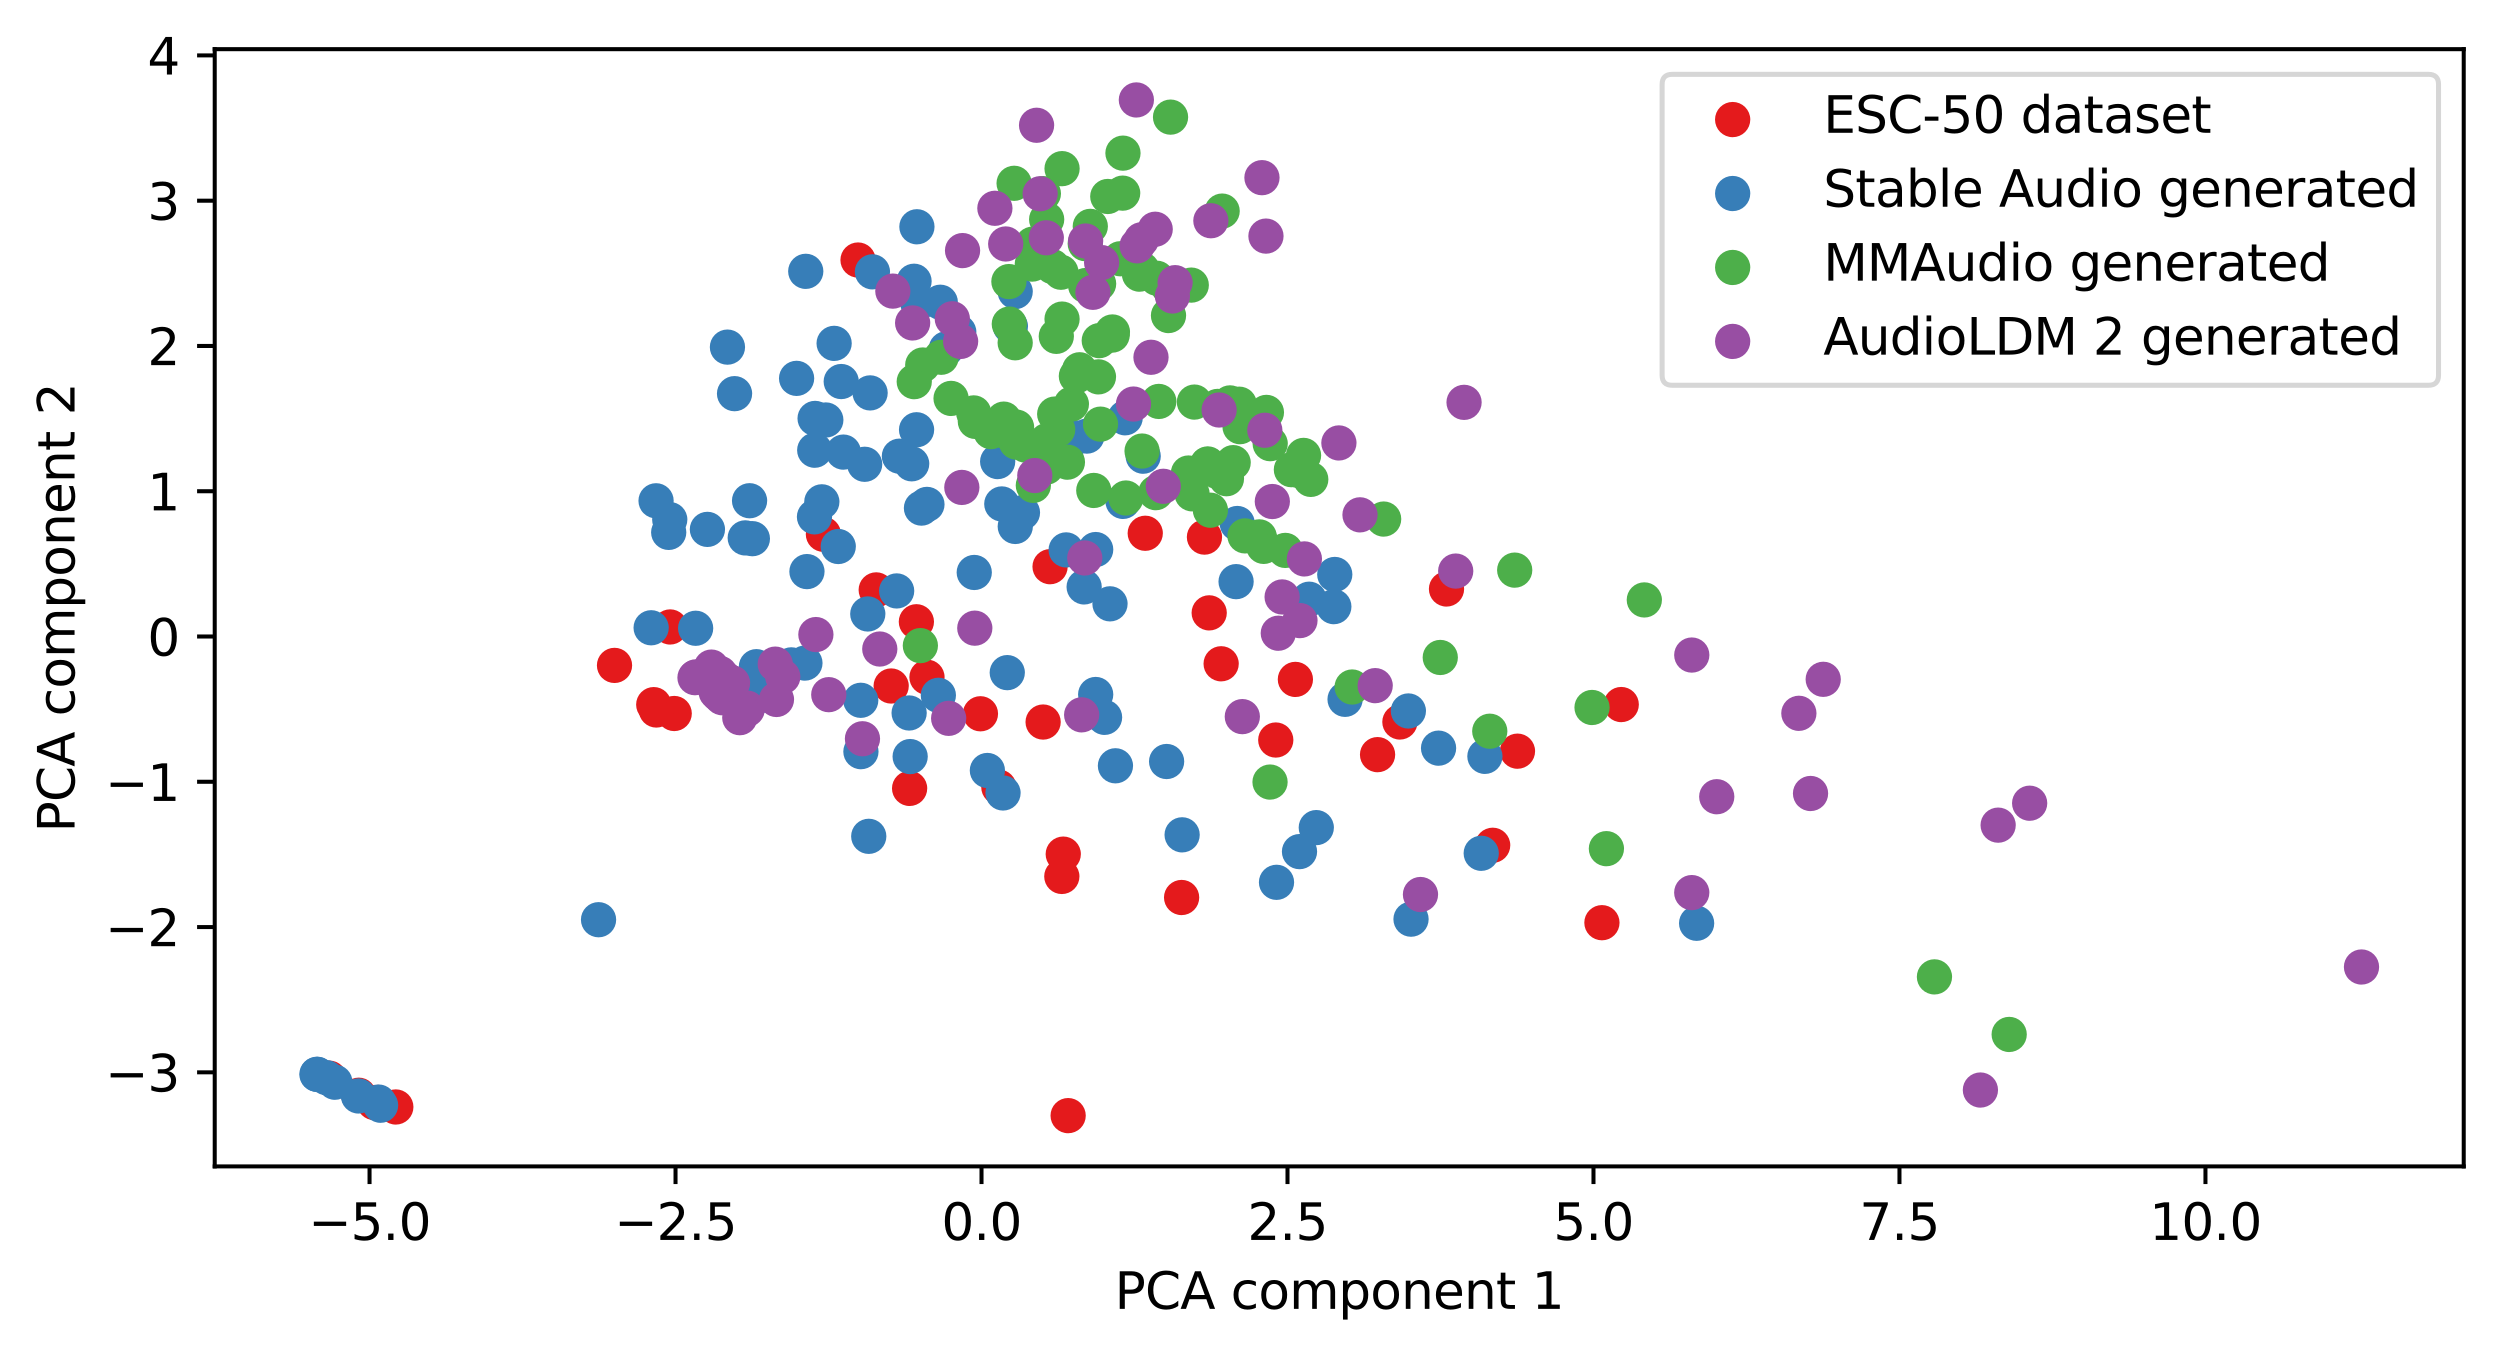
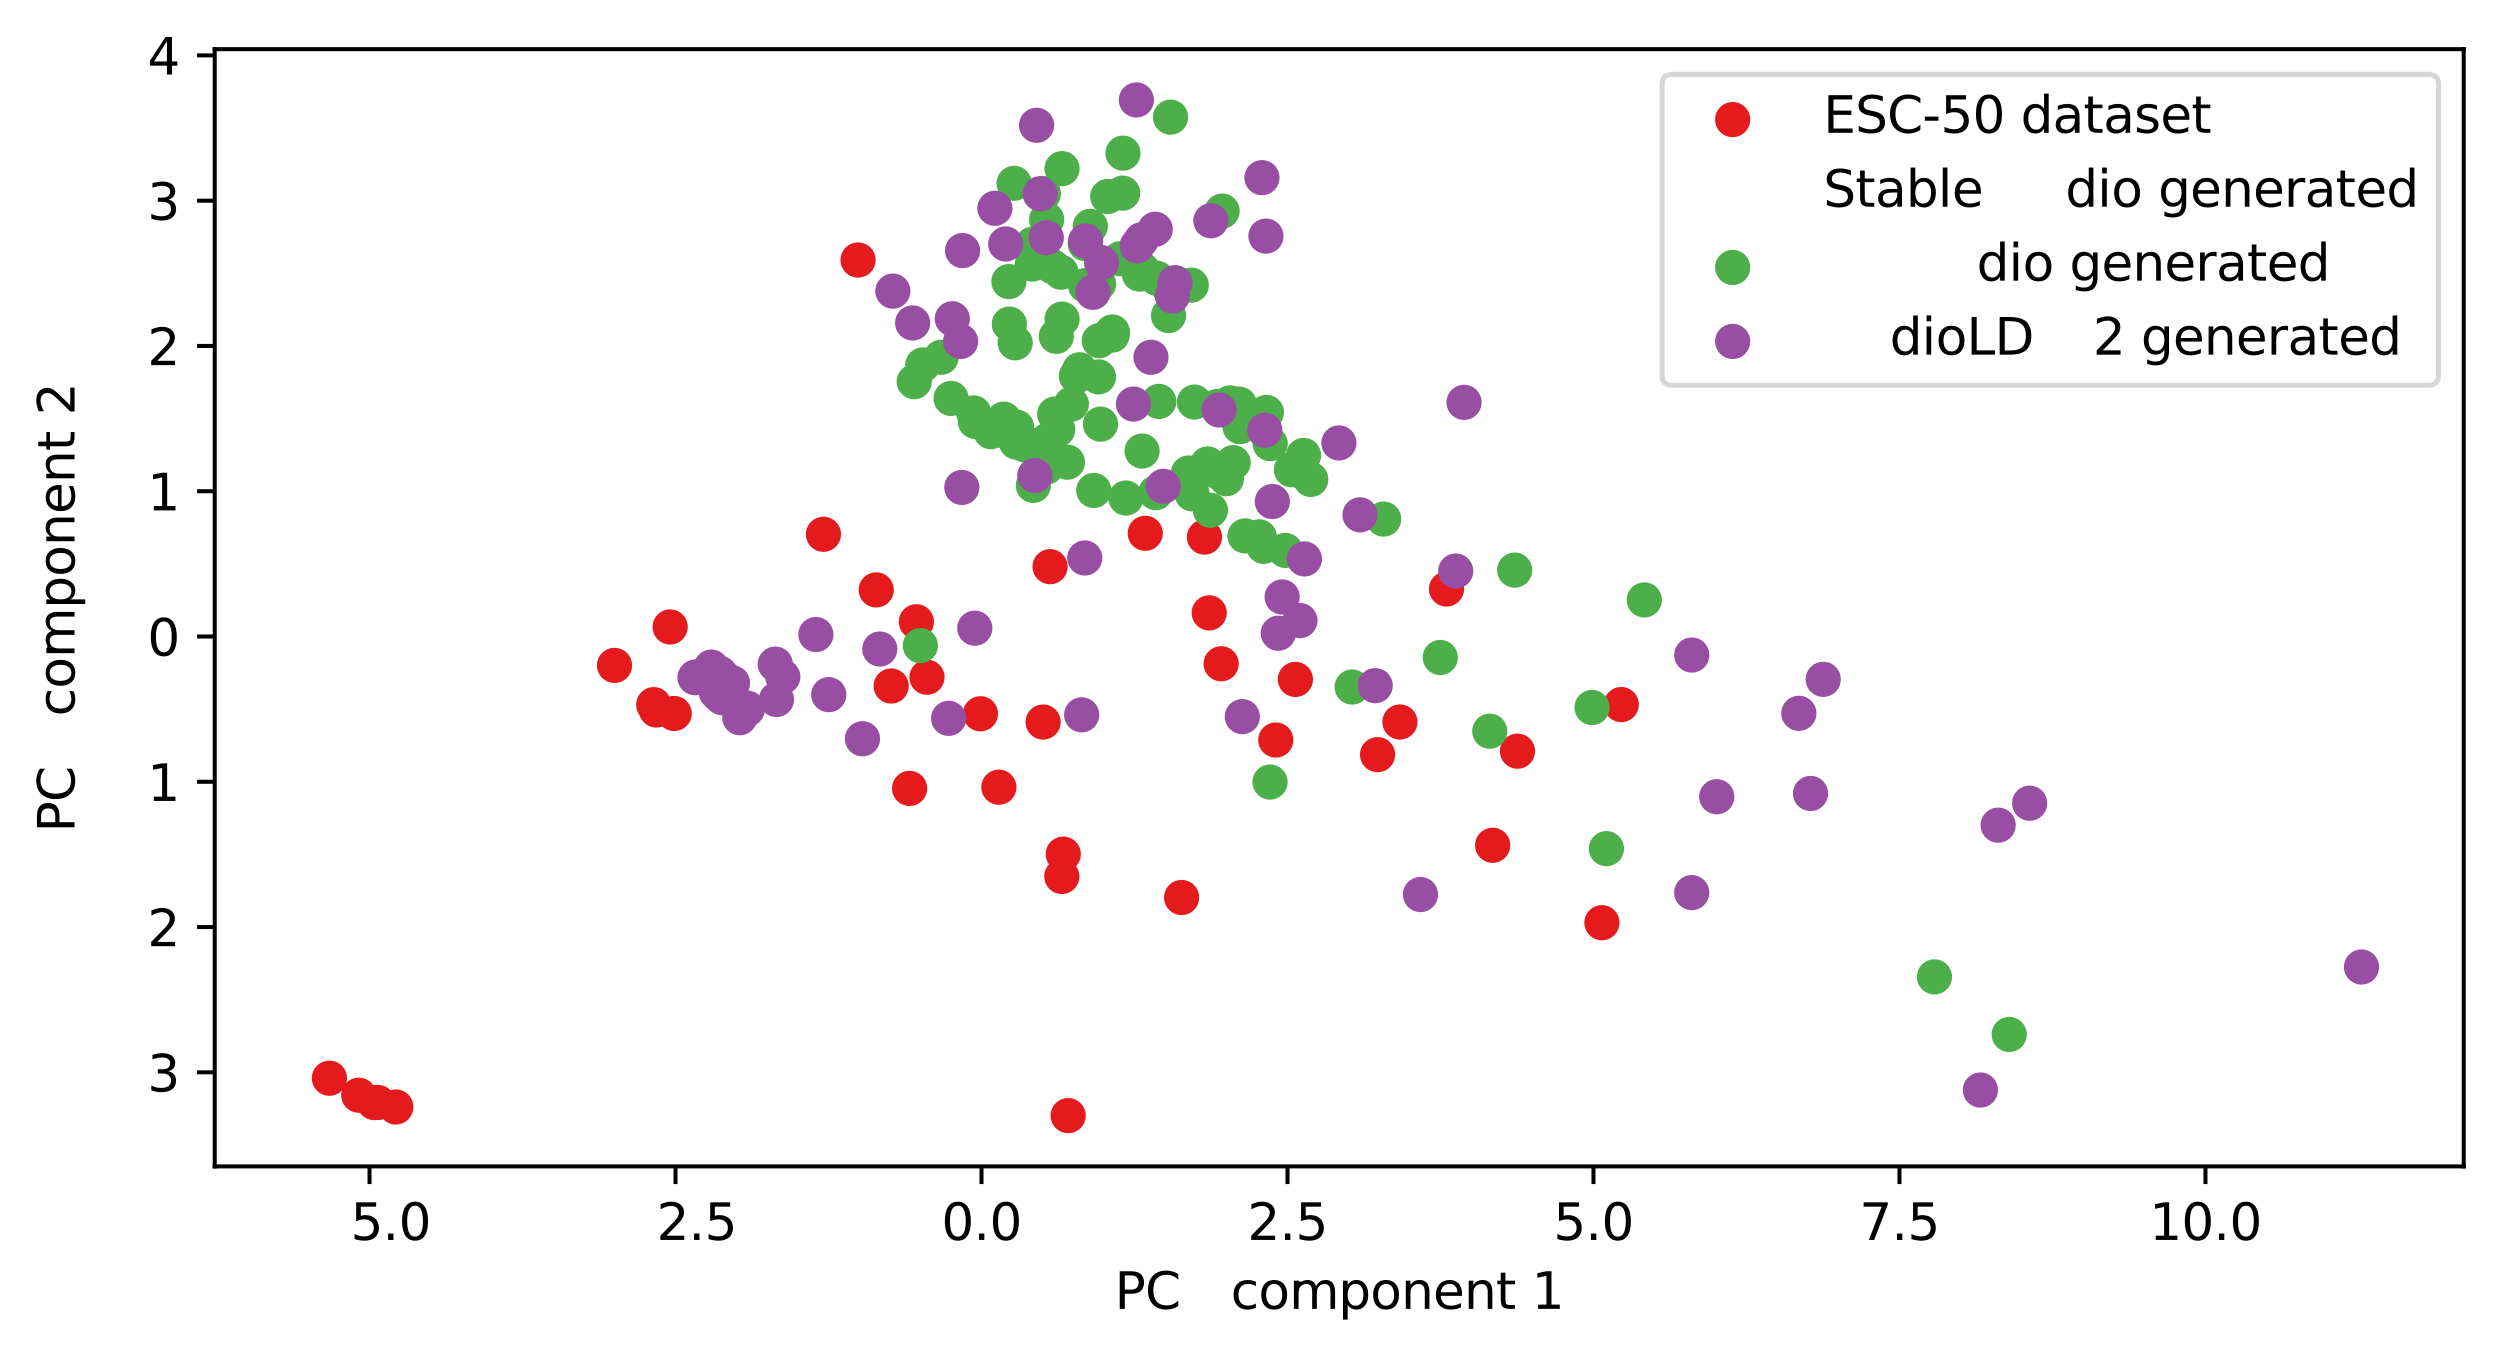
<svg xmlns="http://www.w3.org/2000/svg" xmlns:xlink="http://www.w3.org/1999/xlink" width="496.22pt" height="269.074pt" viewBox="0 0 496.22 269.074" version="1.1">
  <defs>
    <style type="text/css">*{stroke-linejoin: round; stroke-linecap: butt}</style>
  </defs>
  <g id="figure_1">
    <g id="patch_1">
      <path d="M 0 269.074  L 496.22 269.074  L 496.22 0  L 0 0  z " style="fill: #ffffff" />
    </g>
    <g id="axes_1">
      <g id="patch_2">
        <path d="M 42.62 231.518  L 489.02 231.518  L 489.02 9.758  L 42.62 9.758  z " style="fill: #ffffff" />
      </g>
      <g id="PathCollection_1">
        <defs>
          <path id="m10ac7bf172" d="M 0 3  C 0.796 3 1.559 2.684 2.121 2.121  C 2.684 1.559 3 0.796 3 0  C 3 -0.796 2.684 -1.559 2.121 -2.121  C 1.559 -2.684 0.796 -3 0 -3  C -0.796 -3 -1.559 -2.684 -2.121 -2.121  C -2.684 -1.559 -3 -0.796 -3 0  C -3 0.796 -2.684 1.559 -2.121 2.121  C -1.559 2.684 -0.796 3 0 3  z " style="stroke: #e41a1c" />
        </defs>
        <g clip-path="url(#p345d1714cc)">
          <use xlink:href="#m10ac7bf172" x="301.201" y="149.098" style="fill: #e41a1c; stroke: #e41a1c" />
          <use xlink:href="#m10ac7bf172" x="170.311" y="51.613" style="fill: #e41a1c; stroke: #e41a1c" />
          <use xlink:href="#m10ac7bf172" x="240.011" y="121.645" style="fill: #e41a1c; stroke: #e41a1c" />
          <use xlink:href="#m10ac7bf172" x="296.276" y="167.777" style="fill: #e41a1c; stroke: #e41a1c" />
          <use xlink:href="#m10ac7bf172" x="227.316" y="105.847" style="fill: #e41a1c; stroke: #e41a1c" />
          <use xlink:href="#m10ac7bf172" x="277.864" y="143.304" style="fill: #e41a1c; stroke: #e41a1c" />
          <use xlink:href="#m10ac7bf172" x="239.07" y="106.607" style="fill: #e41a1c; stroke: #e41a1c" />
          <use xlink:href="#m10ac7bf172" x="321.795" y="139.844" style="fill: #e41a1c; stroke: #e41a1c" />
          <use xlink:href="#m10ac7bf172" x="207.047" y="143.316" style="fill: #e41a1c; stroke: #e41a1c" />
          <use xlink:href="#m10ac7bf172" x="78.565" y="219.722" style="fill: #e41a1c; stroke: #e41a1c" />
          <use xlink:href="#m10ac7bf172" x="176.885" y="136.163" style="fill: #e41a1c; stroke: #e41a1c" />
          <use xlink:href="#m10ac7bf172" x="180.546" y="156.487" style="fill: #e41a1c; stroke: #e41a1c" />
          <use xlink:href="#m10ac7bf172" x="133.016" y="124.443" style="fill: #e41a1c; stroke: #e41a1c" />
          <use xlink:href="#m10ac7bf172" x="198.262" y="156.249" style="fill: #e41a1c; stroke: #e41a1c" />
          <use xlink:href="#m10ac7bf172" x="211.042" y="169.533" style="fill: #e41a1c; stroke: #e41a1c" />
          <use xlink:href="#m10ac7bf172" x="253.224" y="146.885" style="fill: #e41a1c; stroke: #e41a1c" />
          <use xlink:href="#m10ac7bf172" x="173.918" y="117.089" style="fill: #e41a1c; stroke: #e41a1c" />
          <use xlink:href="#m10ac7bf172" x="317.963" y="183.144" style="fill: #e41a1c; stroke: #e41a1c" />
          <use xlink:href="#m10ac7bf172" x="208.425" y="112.479" style="fill: #e41a1c; stroke: #e41a1c" />
          <use xlink:href="#m10ac7bf172" x="287.114" y="116.907" style="fill: #e41a1c; stroke: #e41a1c" />
          <use xlink:href="#m10ac7bf172" x="163.439" y="106.047" style="fill: #e41a1c; stroke: #e41a1c" />
          <use xlink:href="#m10ac7bf172" x="181.89" y="123.412" style="fill: #e41a1c; stroke: #e41a1c" />
          <use xlink:href="#m10ac7bf172" x="210.759" y="173.964" style="fill: #e41a1c; stroke: #e41a1c" />
          <use xlink:href="#m10ac7bf172" x="133.821" y="141.621" style="fill: #e41a1c; stroke: #e41a1c" />
          <use xlink:href="#m10ac7bf172" x="257.119" y="134.854" style="fill: #e41a1c; stroke: #e41a1c" />
          <use xlink:href="#m10ac7bf172" x="273.43" y="149.787" style="fill: #e41a1c; stroke: #e41a1c" />
          <use xlink:href="#m10ac7bf172" x="234.534" y="178.142" style="fill: #e41a1c; stroke: #e41a1c" />
          <use xlink:href="#m10ac7bf172" x="129.761" y="139.862" style="fill: #e41a1c; stroke: #e41a1c" />
          <use xlink:href="#m10ac7bf172" x="130.277" y="140.926" style="fill: #e41a1c; stroke: #e41a1c" />
          <use xlink:href="#m10ac7bf172" x="121.974" y="132.075" style="fill: #e41a1c; stroke: #e41a1c" />
          <use xlink:href="#m10ac7bf172" x="212.014" y="221.438" style="fill: #e41a1c; stroke: #e41a1c" />
          <use xlink:href="#m10ac7bf172" x="74.283" y="218.841" style="fill: #e41a1c; stroke: #e41a1c" />
          <use xlink:href="#m10ac7bf172" x="75.008" y="218.824" style="fill: #e41a1c; stroke: #e41a1c" />
          <use xlink:href="#m10ac7bf172" x="71.21" y="217.387" style="fill: #e41a1c; stroke: #e41a1c" />
          <use xlink:href="#m10ac7bf172" x="183.993" y="134.417" style="fill: #e41a1c; stroke: #e41a1c" />
          <use xlink:href="#m10ac7bf172" x="194.605" y="141.676" style="fill: #e41a1c; stroke: #e41a1c" />
          <use xlink:href="#m10ac7bf172" x="242.382" y="131.752" style="fill: #e41a1c; stroke: #e41a1c" />
          <use xlink:href="#m10ac7bf172" x="65.383" y="214.011" style="fill: #e41a1c; stroke: #e41a1c" />
        </g>
      </g>
      <g id="PathCollection_2">
        <defs>
-           <path id="mb2fcff6044" d="M 0 3  C 0.796 3 1.559 2.684 2.121 2.121  C 2.684 1.559 3 0.796 3 0  C 3 -0.796 2.684 -1.559 2.121 -2.121  C 1.559 -2.684 0.796 -3 0 -3  C -0.796 -3 -1.559 -2.684 -2.121 -2.121  C -2.684 -1.559 -3 -0.796 -3 0  C -3 0.796 -2.684 1.559 -2.121 2.121  C -1.559 2.684 -0.796 3 0 3  z " style="stroke: #377eb8" />
-         </defs>
+           </defs>
        <g clip-path="url(#p345d1714cc)">
          <use xlink:href="#mb2fcff6044" x="187.828" y="69.232" style="fill: #377eb8; stroke: #377eb8" />
          <use xlink:href="#mb2fcff6044" x="182.208" y="60.267" style="fill: #377eb8; stroke: #377eb8" />
          <use xlink:href="#mb2fcff6044" x="129.244" y="124.605" style="fill: #377eb8; stroke: #377eb8" />
          <use xlink:href="#mb2fcff6044" x="172.437" y="166.001" style="fill: #377eb8; stroke: #377eb8" />
          <use xlink:href="#mb2fcff6044" x="173.164" y="53.955" style="fill: #377eb8; stroke: #377eb8" />
          <use xlink:href="#mb2fcff6044" x="138.074" y="124.704" style="fill: #377eb8; stroke: #377eb8" />
          <use xlink:href="#mb2fcff6044" x="234.638" y="165.704" style="fill: #377eb8; stroke: #377eb8" />
          <use xlink:href="#mb2fcff6044" x="118.804" y="182.552" style="fill: #377eb8; stroke: #377eb8" />
          <use xlink:href="#mb2fcff6044" x="221.401" y="152.001" style="fill: #377eb8; stroke: #377eb8" />
          <use xlink:href="#mb2fcff6044" x="198.023" y="91.614" style="fill: #377eb8; stroke: #377eb8" />
          <use xlink:href="#mb2fcff6044" x="75.542" y="219.375" style="fill: #377eb8; stroke: #377eb8" />
          <use xlink:href="#mb2fcff6044" x="182.899" y="100.851" style="fill: #377eb8; stroke: #377eb8" />
          <use xlink:href="#mb2fcff6044" x="144.389" y="68.899" style="fill: #377eb8; stroke: #377eb8" />
          <use xlink:href="#mb2fcff6044" x="132.73" y="105.674" style="fill: #377eb8; stroke: #377eb8" />
          <use xlink:href="#mb2fcff6044" x="183.986" y="100.12" style="fill: #377eb8; stroke: #377eb8" />
          <use xlink:href="#mb2fcff6044" x="180.956" y="92.06" style="fill: #377eb8; stroke: #377eb8" />
          <use xlink:href="#mb2fcff6044" x="150.139" y="132.328" style="fill: #377eb8; stroke: #377eb8" />
          <use xlink:href="#mb2fcff6044" x="253.372" y="175.13" style="fill: #377eb8; stroke: #377eb8" />
          <use xlink:href="#mb2fcff6044" x="177.974" y="117.294" style="fill: #377eb8; stroke: #377eb8" />
          <use xlink:href="#mb2fcff6044" x="151.301" y="138" style="fill: #377eb8; stroke: #377eb8" />
          <use xlink:href="#mb2fcff6044" x="226.907" y="90.549" style="fill: #377eb8; stroke: #377eb8" />
          <use xlink:href="#mb2fcff6044" x="200.549" y="64.777" style="fill: #377eb8; stroke: #377eb8" />
          <use xlink:href="#mb2fcff6044" x="211.503" y="90.095" style="fill: #377eb8; stroke: #377eb8" />
          <use xlink:href="#mb2fcff6044" x="222.907" y="99.52" style="fill: #377eb8; stroke: #377eb8" />
          <use xlink:href="#mb2fcff6044" x="160.168" y="113.454" style="fill: #377eb8; stroke: #377eb8" />
          <use xlink:href="#mb2fcff6044" x="264.935" y="114.024" style="fill: #377eb8; stroke: #377eb8" />
          <use xlink:href="#mb2fcff6044" x="178.519" y="90.548" style="fill: #377eb8; stroke: #377eb8" />
          <use xlink:href="#mb2fcff6044" x="170.883" y="149.193" style="fill: #377eb8; stroke: #377eb8" />
          <use xlink:href="#mb2fcff6044" x="161.665" y="102.591" style="fill: #377eb8; stroke: #377eb8" />
          <use xlink:href="#mb2fcff6044" x="181.926" y="85.302" style="fill: #377eb8; stroke: #377eb8" />
          <use xlink:href="#mb2fcff6044" x="62.911" y="213.233" style="fill: #377eb8; stroke: #377eb8" />
          <use xlink:href="#mb2fcff6044" x="280.071" y="182.443" style="fill: #377eb8; stroke: #377eb8" />
          <use xlink:href="#mb2fcff6044" x="294.737" y="150.126" style="fill: #377eb8; stroke: #377eb8" />
          <use xlink:href="#mb2fcff6044" x="336.758" y="183.261" style="fill: #377eb8; stroke: #377eb8" />
          <use xlink:href="#mb2fcff6044" x="223.331" y="82.926" style="fill: #377eb8; stroke: #377eb8" />
          <use xlink:href="#mb2fcff6044" x="163.123" y="99.608" style="fill: #377eb8; stroke: #377eb8" />
          <use xlink:href="#mb2fcff6044" x="172.244" y="121.865" style="fill: #377eb8; stroke: #377eb8" />
          <use xlink:href="#mb2fcff6044" x="163.915" y="83.361" style="fill: #377eb8; stroke: #377eb8" />
          <use xlink:href="#mb2fcff6044" x="180.452" y="141.518" style="fill: #377eb8; stroke: #377eb8" />
          <use xlink:href="#mb2fcff6044" x="161.787" y="83.054" style="fill: #377eb8; stroke: #377eb8" />
          <use xlink:href="#mb2fcff6044" x="181.996" y="45.011" style="fill: #377eb8; stroke: #377eb8" />
          <use xlink:href="#mb2fcff6044" x="264.75" y="120.409" style="fill: #377eb8; stroke: #377eb8" />
          <use xlink:href="#mb2fcff6044" x="231.557" y="151.15" style="fill: #377eb8; stroke: #377eb8" />
          <use xlink:href="#mb2fcff6044" x="261.267" y="164.27" style="fill: #377eb8; stroke: #377eb8" />
          <use xlink:href="#mb2fcff6044" x="149.338" y="106.92" style="fill: #377eb8; stroke: #377eb8" />
          <use xlink:href="#mb2fcff6044" x="193.376" y="113.628" style="fill: #377eb8; stroke: #377eb8" />
          <use xlink:href="#mb2fcff6044" x="165.564" y="68.154" style="fill: #377eb8; stroke: #377eb8" />
          <use xlink:href="#mb2fcff6044" x="186.251" y="138.008" style="fill: #377eb8; stroke: #377eb8" />
          <use xlink:href="#mb2fcff6044" x="245.348" y="115.45" style="fill: #377eb8; stroke: #377eb8" />
          <use xlink:href="#mb2fcff6044" x="170.846" y="139.001" style="fill: #377eb8; stroke: #377eb8" />
          <use xlink:href="#mb2fcff6044" x="157.065" y="131.968" style="fill: #377eb8; stroke: #377eb8" />
          <use xlink:href="#mb2fcff6044" x="145.798" y="78.137" style="fill: #377eb8; stroke: #377eb8" />
          <use xlink:href="#mb2fcff6044" x="211.616" y="109.151" style="fill: #377eb8; stroke: #377eb8" />
          <use xlink:href="#mb2fcff6044" x="158.114" y="75.102" style="fill: #377eb8; stroke: #377eb8" />
          <use xlink:href="#mb2fcff6044" x="180.656" y="150.171" style="fill: #377eb8; stroke: #377eb8" />
          <use xlink:href="#mb2fcff6044" x="140.413" y="105.078" style="fill: #377eb8; stroke: #377eb8" />
          <use xlink:href="#mb2fcff6044" x="149.214" y="136.862" style="fill: #377eb8; stroke: #377eb8" />
          <use xlink:href="#mb2fcff6044" x="186.636" y="59.992" style="fill: #377eb8; stroke: #377eb8" />
          <use xlink:href="#mb2fcff6044" x="66.475" y="214.809" style="fill: #377eb8; stroke: #377eb8" />
          <use xlink:href="#mb2fcff6044" x="159.769" y="131.612" style="fill: #377eb8; stroke: #377eb8" />
          <use xlink:href="#mb2fcff6044" x="215.19" y="116.496" style="fill: #377eb8; stroke: #377eb8" />
          <use xlink:href="#mb2fcff6044" x="148.779" y="99.39" style="fill: #377eb8; stroke: #377eb8" />
          <use xlink:href="#mb2fcff6044" x="147.918" y="106.765" style="fill: #377eb8; stroke: #377eb8" />
          <use xlink:href="#mb2fcff6044" x="213.271" y="86.867" style="fill: #377eb8; stroke: #377eb8" />
          <use xlink:href="#mb2fcff6044" x="181.427" y="55.824" style="fill: #377eb8; stroke: #377eb8" />
          <use xlink:href="#mb2fcff6044" x="159.932" y="53.856" style="fill: #377eb8; stroke: #377eb8" />
          <use xlink:href="#mb2fcff6044" x="285.537" y="148.499" style="fill: #377eb8; stroke: #377eb8" />
          <use xlink:href="#mb2fcff6044" x="167.4" y="89.735" style="fill: #377eb8; stroke: #377eb8" />
          <use xlink:href="#mb2fcff6044" x="202.946" y="101.746" style="fill: #377eb8; stroke: #377eb8" />
          <use xlink:href="#mb2fcff6044" x="166.381" y="108.474" style="fill: #377eb8; stroke: #377eb8" />
          <use xlink:href="#mb2fcff6044" x="217.479" y="137.849" style="fill: #377eb8; stroke: #377eb8" />
          <use xlink:href="#mb2fcff6044" x="245.583" y="103.908" style="fill: #377eb8; stroke: #377eb8" />
          <use xlink:href="#mb2fcff6044" x="198.845" y="100.028" style="fill: #377eb8; stroke: #377eb8" />
          <use xlink:href="#mb2fcff6044" x="171.623" y="92.155" style="fill: #377eb8; stroke: #377eb8" />
          <use xlink:href="#mb2fcff6044" x="130.221" y="99.402" style="fill: #377eb8; stroke: #377eb8" />
          <use xlink:href="#mb2fcff6044" x="132.937" y="103.131" style="fill: #377eb8; stroke: #377eb8" />
          <use xlink:href="#mb2fcff6044" x="217.48" y="109.079" style="fill: #377eb8; stroke: #377eb8" />
          <use xlink:href="#mb2fcff6044" x="64.786" y="213.903" style="fill: #377eb8; stroke: #377eb8" />
          <use xlink:href="#mb2fcff6044" x="215.736" y="86.559" style="fill: #377eb8; stroke: #377eb8" />
          <use xlink:href="#mb2fcff6044" x="279.544" y="141.119" style="fill: #377eb8; stroke: #377eb8" />
          <use xlink:href="#mb2fcff6044" x="71.152" y="217.534" style="fill: #377eb8; stroke: #377eb8" />
          <use xlink:href="#mb2fcff6044" x="199.087" y="157.395" style="fill: #377eb8; stroke: #377eb8" />
          <use xlink:href="#mb2fcff6044" x="75.135" y="218.747" style="fill: #377eb8; stroke: #377eb8" />
          <use xlink:href="#mb2fcff6044" x="166.975" y="75.731" style="fill: #377eb8; stroke: #377eb8" />
          <use xlink:href="#mb2fcff6044" x="266.98" y="138.809" style="fill: #377eb8; stroke: #377eb8" />
          <use xlink:href="#mb2fcff6044" x="62.991" y="213.253" style="fill: #377eb8; stroke: #377eb8" />
          <use xlink:href="#mb2fcff6044" x="161.713" y="89.361" style="fill: #377eb8; stroke: #377eb8" />
          <use xlink:href="#mb2fcff6044" x="294.006" y="169.366" style="fill: #377eb8; stroke: #377eb8" />
          <use xlink:href="#mb2fcff6044" x="201.518" y="104.495" style="fill: #377eb8; stroke: #377eb8" />
          <use xlink:href="#mb2fcff6044" x="220.321" y="119.853" style="fill: #377eb8; stroke: #377eb8" />
          <use xlink:href="#mb2fcff6044" x="259.847" y="118.934" style="fill: #377eb8; stroke: #377eb8" />
          <use xlink:href="#mb2fcff6044" x="201.499" y="57.882" style="fill: #377eb8; stroke: #377eb8" />
          <use xlink:href="#mb2fcff6044" x="172.706" y="77.987" style="fill: #377eb8; stroke: #377eb8" />
          <use xlink:href="#mb2fcff6044" x="199.929" y="133.509" style="fill: #377eb8; stroke: #377eb8" />
          <use xlink:href="#mb2fcff6044" x="257.936" y="169.035" style="fill: #377eb8; stroke: #377eb8" />
          <use xlink:href="#mb2fcff6044" x="195.984" y="152.932" style="fill: #377eb8; stroke: #377eb8" />
          <use xlink:href="#mb2fcff6044" x="190.301" y="65.903" style="fill: #377eb8; stroke: #377eb8" />
          <use xlink:href="#mb2fcff6044" x="219.242" y="142.383" style="fill: #377eb8; stroke: #377eb8" />
        </g>
      </g>
      <g id="PathCollection_3">
        <defs>
          <path id="m959ca19d7b" d="M 0 3  C 0.796 3 1.559 2.684 2.121 2.121  C 2.684 1.559 3 0.796 3 0  C 3 -0.796 2.684 -1.559 2.121 -2.121  C 1.559 -2.684 0.796 -3 0 -3  C -0.796 -3 -1.559 -2.684 -2.121 -2.121  C -2.684 -1.559 -3 -0.796 -3 0  C -3 0.796 -2.684 1.559 -2.121 2.121  C -1.559 2.684 -0.796 3 0 3  z " style="stroke: #4daf4a" />
        </defs>
        <g clip-path="url(#p345d1714cc)">
          <use xlink:href="#m959ca19d7b" x="213.647" y="74.659" style="fill: #4daf4a; stroke: #4daf4a" />
          <use xlink:href="#m959ca19d7b" x="222.352" y="51.362" style="fill: #4daf4a; stroke: #4daf4a" />
          <use xlink:href="#m959ca19d7b" x="219.881" y="38.999" style="fill: #4daf4a; stroke: #4daf4a" />
          <use xlink:href="#m959ca19d7b" x="218.03" y="74.803" style="fill: #4daf4a; stroke: #4daf4a" />
          <use xlink:href="#m959ca19d7b" x="183.153" y="72.449" style="fill: #4daf4a; stroke: #4daf4a" />
          <use xlink:href="#m959ca19d7b" x="209.94" y="85.268" style="fill: #4daf4a; stroke: #4daf4a" />
          <use xlink:href="#m959ca19d7b" x="207.097" y="38.436" style="fill: #4daf4a; stroke: #4daf4a" />
          <use xlink:href="#m959ca19d7b" x="251.368" y="81.857" style="fill: #4daf4a; stroke: #4daf4a" />
          <use xlink:href="#m959ca19d7b" x="210.806" y="33.473" style="fill: #4daf4a; stroke: #4daf4a" />
          <use xlink:href="#m959ca19d7b" x="215.406" y="48.364" style="fill: #4daf4a; stroke: #4daf4a" />
          <use xlink:href="#m959ca19d7b" x="200.336" y="64.321" style="fill: #4daf4a; stroke: #4daf4a" />
          <use xlink:href="#m959ca19d7b" x="249.958" y="106.564" style="fill: #4daf4a; stroke: #4daf4a" />
          <use xlink:href="#m959ca19d7b" x="218.189" y="67.612" style="fill: #4daf4a; stroke: #4daf4a" />
          <use xlink:href="#m959ca19d7b" x="300.649" y="113.162" style="fill: #4daf4a; stroke: #4daf4a" />
          <use xlink:href="#m959ca19d7b" x="205.104" y="96.345" style="fill: #4daf4a; stroke: #4daf4a" />
          <use xlink:href="#m959ca19d7b" x="211.87" y="91.734" style="fill: #4daf4a; stroke: #4daf4a" />
          <use xlink:href="#m959ca19d7b" x="255.118" y="109.25" style="fill: #4daf4a; stroke: #4daf4a" />
          <use xlink:href="#m959ca19d7b" x="218.06" y="56.323" style="fill: #4daf4a; stroke: #4daf4a" />
          <use xlink:href="#m959ca19d7b" x="235.893" y="93.889" style="fill: #4daf4a; stroke: #4daf4a" />
          <use xlink:href="#m959ca19d7b" x="398.799" y="205.325" style="fill: #4daf4a; stroke: #4daf4a" />
          <use xlink:href="#m959ca19d7b" x="244.767" y="91.828" style="fill: #4daf4a; stroke: #4daf4a" />
          <use xlink:href="#m959ca19d7b" x="212.654" y="80.212" style="fill: #4daf4a; stroke: #4daf4a" />
          <use xlink:href="#m959ca19d7b" x="318.851" y="168.449" style="fill: #4daf4a; stroke: #4daf4a" />
          <use xlink:href="#m959ca19d7b" x="215.485" y="56.672" style="fill: #4daf4a; stroke: #4daf4a" />
          <use xlink:href="#m959ca19d7b" x="201.723" y="87.741" style="fill: #4daf4a; stroke: #4daf4a" />
          <use xlink:href="#m959ca19d7b" x="231.973" y="57.004" style="fill: #4daf4a; stroke: #4daf4a" />
          <use xlink:href="#m959ca19d7b" x="250.826" y="108.451" style="fill: #4daf4a; stroke: #4daf4a" />
          <use xlink:href="#m959ca19d7b" x="285.876" y="130.501" style="fill: #4daf4a; stroke: #4daf4a" />
          <use xlink:href="#m959ca19d7b" x="226.686" y="89.528" style="fill: #4daf4a; stroke: #4daf4a" />
          <use xlink:href="#m959ca19d7b" x="316.001" y="140.426" style="fill: #4daf4a; stroke: #4daf4a" />
          <use xlink:href="#m959ca19d7b" x="203.543" y="88.348" style="fill: #4daf4a; stroke: #4daf4a" />
          <use xlink:href="#m959ca19d7b" x="256.327" y="93.223" style="fill: #4daf4a; stroke: #4daf4a" />
          <use xlink:href="#m959ca19d7b" x="274.637" y="103.026" style="fill: #4daf4a; stroke: #4daf4a" />
          <use xlink:href="#m959ca19d7b" x="241.682" y="80.669" style="fill: #4daf4a; stroke: #4daf4a" />
          <use xlink:href="#m959ca19d7b" x="226.171" y="54.414" style="fill: #4daf4a; stroke: #4daf4a" />
          <use xlink:href="#m959ca19d7b" x="240.253" y="101.268" style="fill: #4daf4a; stroke: #4daf4a" />
          <use xlink:href="#m959ca19d7b" x="220.743" y="66.515" style="fill: #4daf4a; stroke: #4daf4a" />
          <use xlink:href="#m959ca19d7b" x="181.467" y="75.753" style="fill: #4daf4a; stroke: #4daf4a" />
          <use xlink:href="#m959ca19d7b" x="207.783" y="87.467" style="fill: #4daf4a; stroke: #4daf4a" />
          <use xlink:href="#m959ca19d7b" x="236.608" y="98.014" style="fill: #4daf4a; stroke: #4daf4a" />
          <use xlink:href="#m959ca19d7b" x="230.012" y="79.68" style="fill: #4daf4a; stroke: #4daf4a" />
          <use xlink:href="#m959ca19d7b" x="258.739" y="90.392" style="fill: #4daf4a; stroke: #4daf4a" />
          <use xlink:href="#m959ca19d7b" x="198.616" y="84.533" style="fill: #4daf4a; stroke: #4daf4a" />
          <use xlink:href="#m959ca19d7b" x="222.895" y="30.398" style="fill: #4daf4a; stroke: #4daf4a" />
          <use xlink:href="#m959ca19d7b" x="207.698" y="92.729" style="fill: #4daf4a; stroke: #4daf4a" />
          <use xlink:href="#m959ca19d7b" x="201.289" y="36.383" style="fill: #4daf4a; stroke: #4daf4a" />
          <use xlink:href="#m959ca19d7b" x="200.161" y="85.908" style="fill: #4daf4a; stroke: #4daf4a" />
          <use xlink:href="#m959ca19d7b" x="214.287" y="73.395" style="fill: #4daf4a; stroke: #4daf4a" />
          <use xlink:href="#m959ca19d7b" x="210.585" y="54.038" style="fill: #4daf4a; stroke: #4daf4a" />
          <use xlink:href="#m959ca19d7b" x="236.452" y="56.59" style="fill: #4daf4a; stroke: #4daf4a" />
          <use xlink:href="#m959ca19d7b" x="222.836" y="38.337" style="fill: #4daf4a; stroke: #4daf4a" />
          <use xlink:href="#m959ca19d7b" x="383.966" y="193.899" style="fill: #4daf4a; stroke: #4daf4a" />
          <use xlink:href="#m959ca19d7b" x="229.412" y="97.788" style="fill: #4daf4a; stroke: #4daf4a" />
          <use xlink:href="#m959ca19d7b" x="217.102" y="97.348" style="fill: #4daf4a; stroke: #4daf4a" />
          <use xlink:href="#m959ca19d7b" x="229.614" y="55.227" style="fill: #4daf4a; stroke: #4daf4a" />
          <use xlink:href="#m959ca19d7b" x="204.955" y="48.471" style="fill: #4daf4a; stroke: #4daf4a" />
          <use xlink:href="#m959ca19d7b" x="243.433" y="95.021" style="fill: #4daf4a; stroke: #4daf4a" />
          <use xlink:href="#m959ca19d7b" x="209.551" y="91.134" style="fill: #4daf4a; stroke: #4daf4a" />
          <use xlink:href="#m959ca19d7b" x="252.087" y="155.23" style="fill: #4daf4a; stroke: #4daf4a" />
          <use xlink:href="#m959ca19d7b" x="245.98" y="80.228" style="fill: #4daf4a; stroke: #4daf4a" />
          <use xlink:href="#m959ca19d7b" x="223.478" y="98.85" style="fill: #4daf4a; stroke: #4daf4a" />
          <use xlink:href="#m959ca19d7b" x="199.238" y="83.19" style="fill: #4daf4a; stroke: #4daf4a" />
          <use xlink:href="#m959ca19d7b" x="246.134" y="84.688" style="fill: #4daf4a; stroke: #4daf4a" />
          <use xlink:href="#m959ca19d7b" x="226.668" y="53.462" style="fill: #4daf4a; stroke: #4daf4a" />
          <use xlink:href="#m959ca19d7b" x="242.581" y="41.9" style="fill: #4daf4a; stroke: #4daf4a" />
          <use xlink:href="#m959ca19d7b" x="201.769" y="84.781" style="fill: #4daf4a; stroke: #4daf4a" />
          <use xlink:href="#m959ca19d7b" x="193.274" y="81.958" style="fill: #4daf4a; stroke: #4daf4a" />
          <use xlink:href="#m959ca19d7b" x="258.029" y="93.469" style="fill: #4daf4a; stroke: #4daf4a" />
          <use xlink:href="#m959ca19d7b" x="193.594" y="83.645" style="fill: #4daf4a; stroke: #4daf4a" />
          <use xlink:href="#m959ca19d7b" x="200.255" y="55.888" style="fill: #4daf4a; stroke: #4daf4a" />
          <use xlink:href="#m959ca19d7b" x="209.663" y="66.762" style="fill: #4daf4a; stroke: #4daf4a" />
          <use xlink:href="#m959ca19d7b" x="220.8" y="65.892" style="fill: #4daf4a; stroke: #4daf4a" />
          <use xlink:href="#m959ca19d7b" x="260.171" y="95.153" style="fill: #4daf4a; stroke: #4daf4a" />
          <use xlink:href="#m959ca19d7b" x="247.115" y="106.367" style="fill: #4daf4a; stroke: #4daf4a" />
          <use xlink:href="#m959ca19d7b" x="208.899" y="52.912" style="fill: #4daf4a; stroke: #4daf4a" />
          <use xlink:href="#m959ca19d7b" x="196.673" y="85.675" style="fill: #4daf4a; stroke: #4daf4a" />
          <use xlink:href="#m959ca19d7b" x="201.501" y="68.04" style="fill: #4daf4a; stroke: #4daf4a" />
          <use xlink:href="#m959ca19d7b" x="231.932" y="62.631" style="fill: #4daf4a; stroke: #4daf4a" />
          <use xlink:href="#m959ca19d7b" x="326.377" y="119.08" style="fill: #4daf4a; stroke: #4daf4a" />
          <use xlink:href="#m959ca19d7b" x="216.411" y="44.932" style="fill: #4daf4a; stroke: #4daf4a" />
          <use xlink:href="#m959ca19d7b" x="239.731" y="92.089" style="fill: #4daf4a; stroke: #4daf4a" />
          <use xlink:href="#m959ca19d7b" x="182.68" y="128.148" style="fill: #4daf4a; stroke: #4daf4a" />
          <use xlink:href="#m959ca19d7b" x="204.902" y="52.416" style="fill: #4daf4a; stroke: #4daf4a" />
          <use xlink:href="#m959ca19d7b" x="232.338" y="23.248" style="fill: #4daf4a; stroke: #4daf4a" />
          <use xlink:href="#m959ca19d7b" x="209.344" y="82.19" style="fill: #4daf4a; stroke: #4daf4a" />
          <use xlink:href="#m959ca19d7b" x="207.749" y="43.558" style="fill: #4daf4a; stroke: #4daf4a" />
          <use xlink:href="#m959ca19d7b" x="239.669" y="92.18" style="fill: #4daf4a; stroke: #4daf4a" />
          <use xlink:href="#m959ca19d7b" x="244.145" y="79.971" style="fill: #4daf4a; stroke: #4daf4a" />
          <use xlink:href="#m959ca19d7b" x="237.077" y="79.808" style="fill: #4daf4a; stroke: #4daf4a" />
          <use xlink:href="#m959ca19d7b" x="210.803" y="63.334" style="fill: #4daf4a; stroke: #4daf4a" />
          <use xlink:href="#m959ca19d7b" x="241.486" y="93.531" style="fill: #4daf4a; stroke: #4daf4a" />
          <use xlink:href="#m959ca19d7b" x="252.117" y="88.063" style="fill: #4daf4a; stroke: #4daf4a" />
          <use xlink:href="#m959ca19d7b" x="188.774" y="79.08" style="fill: #4daf4a; stroke: #4daf4a" />
          <use xlink:href="#m959ca19d7b" x="218.44" y="84.188" style="fill: #4daf4a; stroke: #4daf4a" />
          <use xlink:href="#m959ca19d7b" x="295.701" y="145.138" style="fill: #4daf4a; stroke: #4daf4a" />
          <use xlink:href="#m959ca19d7b" x="268.385" y="136.364" style="fill: #4daf4a; stroke: #4daf4a" />
          <use xlink:href="#m959ca19d7b" x="186.805" y="70.915" style="fill: #4daf4a; stroke: #4daf4a" />
        </g>
      </g>
      <g id="PathCollection_4">
        <defs>
          <path id="m6ebc6fc0ed" d="M 0 3  C 0.796 3 1.559 2.684 2.121 2.121  C 2.684 1.559 3 0.796 3 0  C 3 -0.796 2.684 -1.559 2.121 -2.121  C 1.559 -2.684 0.796 -3 0 -3  C -0.796 -3 -1.559 -2.684 -2.121 -2.121  C -2.684 -1.559 -3 -0.796 -3 0  C -3 0.796 -2.684 1.559 -2.121 2.121  C -1.559 2.684 -0.796 3 0 3  z " style="stroke: #984ea3" />
        </defs>
        <g clip-path="url(#p345d1714cc)">
          <use xlink:href="#m6ebc6fc0ed" x="171.189" y="146.636" style="fill: #984ea3; stroke: #984ea3" />
          <use xlink:href="#m6ebc6fc0ed" x="153.878" y="131.822" style="fill: #984ea3; stroke: #984ea3" />
          <use xlink:href="#m6ebc6fc0ed" x="138.151" y="134.346" style="fill: #984ea3; stroke: #984ea3" />
          <use xlink:href="#m6ebc6fc0ed" x="218.661" y="52.123" style="fill: #984ea3; stroke: #984ea3" />
          <use xlink:href="#m6ebc6fc0ed" x="142.902" y="133.661" style="fill: #984ea3; stroke: #984ea3" />
          <use xlink:href="#m6ebc6fc0ed" x="272.957" y="136.091" style="fill: #984ea3; stroke: #984ea3" />
          <use xlink:href="#m6ebc6fc0ed" x="402.862" y="159.427" style="fill: #984ea3; stroke: #984ea3" />
          <use xlink:href="#m6ebc6fc0ed" x="226.557" y="47.595" style="fill: #984ea3; stroke: #984ea3" />
          <use xlink:href="#m6ebc6fc0ed" x="240.344" y="43.813" style="fill: #984ea3; stroke: #984ea3" />
          <use xlink:href="#m6ebc6fc0ed" x="177.22" y="57.783" style="fill: #984ea3; stroke: #984ea3" />
          <use xlink:href="#m6ebc6fc0ed" x="269.944" y="102.189" style="fill: #984ea3; stroke: #984ea3" />
          <use xlink:href="#m6ebc6fc0ed" x="188.296" y="142.582" style="fill: #984ea3; stroke: #984ea3" />
          <use xlink:href="#m6ebc6fc0ed" x="174.626" y="128.824" style="fill: #984ea3; stroke: #984ea3" />
          <use xlink:href="#m6ebc6fc0ed" x="190.669" y="67.77" style="fill: #984ea3; stroke: #984ea3" />
          <use xlink:href="#m6ebc6fc0ed" x="148.313" y="140.554" style="fill: #984ea3; stroke: #984ea3" />
          <use xlink:href="#m6ebc6fc0ed" x="258.907" y="110.939" style="fill: #984ea3; stroke: #984ea3" />
          <use xlink:href="#m6ebc6fc0ed" x="281.947" y="177.55" style="fill: #984ea3; stroke: #984ea3" />
          <use xlink:href="#m6ebc6fc0ed" x="155.375" y="134.326" style="fill: #984ea3; stroke: #984ea3" />
          <use xlink:href="#m6ebc6fc0ed" x="251.277" y="46.863" style="fill: #984ea3; stroke: #984ea3" />
          <use xlink:href="#m6ebc6fc0ed" x="232.71" y="58.754" style="fill: #984ea3; stroke: #984ea3" />
          <use xlink:href="#m6ebc6fc0ed" x="146.837" y="142.451" style="fill: #984ea3; stroke: #984ea3" />
          <use xlink:href="#m6ebc6fc0ed" x="335.798" y="130.019" style="fill: #984ea3; stroke: #984ea3" />
          <use xlink:href="#m6ebc6fc0ed" x="224.982" y="80.201" style="fill: #984ea3; stroke: #984ea3" />
          <use xlink:href="#m6ebc6fc0ed" x="164.5" y="137.882" style="fill: #984ea3; stroke: #984ea3" />
          <use xlink:href="#m6ebc6fc0ed" x="144.234" y="137.391" style="fill: #984ea3; stroke: #984ea3" />
          <use xlink:href="#m6ebc6fc0ed" x="139.395" y="134.318" style="fill: #984ea3; stroke: #984ea3" />
          <use xlink:href="#m6ebc6fc0ed" x="215.479" y="47.839" style="fill: #984ea3; stroke: #984ea3" />
          <use xlink:href="#m6ebc6fc0ed" x="253.726" y="125.686" style="fill: #984ea3; stroke: #984ea3" />
          <use xlink:href="#m6ebc6fc0ed" x="251.051" y="85.4" style="fill: #984ea3; stroke: #984ea3" />
          <use xlink:href="#m6ebc6fc0ed" x="393.087" y="216.357" style="fill: #984ea3; stroke: #984ea3" />
          <use xlink:href="#m6ebc6fc0ed" x="246.585" y="142.242" style="fill: #984ea3; stroke: #984ea3" />
          <use xlink:href="#m6ebc6fc0ed" x="361.886" y="134.836" style="fill: #984ea3; stroke: #984ea3" />
          <use xlink:href="#m6ebc6fc0ed" x="142.538" y="137.568" style="fill: #984ea3; stroke: #984ea3" />
          <use xlink:href="#m6ebc6fc0ed" x="143.999" y="134.806" style="fill: #984ea3; stroke: #984ea3" />
          <use xlink:href="#m6ebc6fc0ed" x="146.477" y="140.119" style="fill: #984ea3; stroke: #984ea3" />
          <use xlink:href="#m6ebc6fc0ed" x="148.308" y="140.806" style="fill: #984ea3; stroke: #984ea3" />
          <use xlink:href="#m6ebc6fc0ed" x="258.026" y="123.18" style="fill: #984ea3; stroke: #984ea3" />
          <use xlink:href="#m6ebc6fc0ed" x="207.677" y="47.2" style="fill: #984ea3; stroke: #984ea3" />
          <use xlink:href="#m6ebc6fc0ed" x="241.981" y="81.38" style="fill: #984ea3; stroke: #984ea3" />
          <use xlink:href="#m6ebc6fc0ed" x="181.146" y="64.101" style="fill: #984ea3; stroke: #984ea3" />
          <use xlink:href="#m6ebc6fc0ed" x="197.472" y="41.342" style="fill: #984ea3; stroke: #984ea3" />
          <use xlink:href="#m6ebc6fc0ed" x="205.746" y="24.864" style="fill: #984ea3; stroke: #984ea3" />
          <use xlink:href="#m6ebc6fc0ed" x="154.118" y="138.838" style="fill: #984ea3; stroke: #984ea3" />
          <use xlink:href="#m6ebc6fc0ed" x="161.943" y="125.955" style="fill: #984ea3; stroke: #984ea3" />
          <use xlink:href="#m6ebc6fc0ed" x="145.945" y="139.411" style="fill: #984ea3; stroke: #984ea3" />
          <use xlink:href="#m6ebc6fc0ed" x="225.701" y="48.798" style="fill: #984ea3; stroke: #984ea3" />
          <use xlink:href="#m6ebc6fc0ed" x="215.311" y="110.751" style="fill: #984ea3; stroke: #984ea3" />
          <use xlink:href="#m6ebc6fc0ed" x="143.778" y="137.255" style="fill: #984ea3; stroke: #984ea3" />
          <use xlink:href="#m6ebc6fc0ed" x="141.998" y="135.534" style="fill: #984ea3; stroke: #984ea3" />
          <use xlink:href="#m6ebc6fc0ed" x="191.055" y="49.739" style="fill: #984ea3; stroke: #984ea3" />
          <use xlink:href="#m6ebc6fc0ed" x="396.607" y="163.783" style="fill: #984ea3; stroke: #984ea3" />
          <use xlink:href="#m6ebc6fc0ed" x="359.369" y="157.497" style="fill: #984ea3; stroke: #984ea3" />
          <use xlink:href="#m6ebc6fc0ed" x="141.198" y="132.409" style="fill: #984ea3; stroke: #984ea3" />
          <use xlink:href="#m6ebc6fc0ed" x="193.484" y="124.684" style="fill: #984ea3; stroke: #984ea3" />
          <use xlink:href="#m6ebc6fc0ed" x="199.62" y="48.426" style="fill: #984ea3; stroke: #984ea3" />
          <use xlink:href="#m6ebc6fc0ed" x="206.458" y="38.456" style="fill: #984ea3; stroke: #984ea3" />
          <use xlink:href="#m6ebc6fc0ed" x="137.948" y="134.511" style="fill: #984ea3; stroke: #984ea3" />
          <use xlink:href="#m6ebc6fc0ed" x="141.394" y="135.48" style="fill: #984ea3; stroke: #984ea3" />
          <use xlink:href="#m6ebc6fc0ed" x="335.792" y="177.171" style="fill: #984ea3; stroke: #984ea3" />
          <use xlink:href="#m6ebc6fc0ed" x="229.293" y="45.501" style="fill: #984ea3; stroke: #984ea3" />
          <use xlink:href="#m6ebc6fc0ed" x="468.729" y="191.937" style="fill: #984ea3; stroke: #984ea3" />
          <use xlink:href="#m6ebc6fc0ed" x="214.696" y="141.885" style="fill: #984ea3; stroke: #984ea3" />
          <use xlink:href="#m6ebc6fc0ed" x="254.487" y="118.487" style="fill: #984ea3; stroke: #984ea3" />
          <use xlink:href="#m6ebc6fc0ed" x="340.753" y="158.139" style="fill: #984ea3; stroke: #984ea3" />
          <use xlink:href="#m6ebc6fc0ed" x="265.754" y="87.918" style="fill: #984ea3; stroke: #984ea3" />
          <use xlink:href="#m6ebc6fc0ed" x="288.94" y="113.351" style="fill: #984ea3; stroke: #984ea3" />
          <use xlink:href="#m6ebc6fc0ed" x="141.547" y="134.064" style="fill: #984ea3; stroke: #984ea3" />
          <use xlink:href="#m6ebc6fc0ed" x="290.598" y="79.862" style="fill: #984ea3; stroke: #984ea3" />
          <use xlink:href="#m6ebc6fc0ed" x="189.018" y="63.269" style="fill: #984ea3; stroke: #984ea3" />
          <use xlink:href="#m6ebc6fc0ed" x="142.151" y="137.357" style="fill: #984ea3; stroke: #984ea3" />
          <use xlink:href="#m6ebc6fc0ed" x="228.457" y="70.916" style="fill: #984ea3; stroke: #984ea3" />
          <use xlink:href="#m6ebc6fc0ed" x="205.396" y="94.391" style="fill: #984ea3; stroke: #984ea3" />
          <use xlink:href="#m6ebc6fc0ed" x="250.483" y="35.265" style="fill: #984ea3; stroke: #984ea3" />
          <use xlink:href="#m6ebc6fc0ed" x="216.934" y="58.021" style="fill: #984ea3; stroke: #984ea3" />
          <use xlink:href="#m6ebc6fc0ed" x="145.394" y="135.563" style="fill: #984ea3; stroke: #984ea3" />
          <use xlink:href="#m6ebc6fc0ed" x="190.911" y="96.748" style="fill: #984ea3; stroke: #984ea3" />
          <use xlink:href="#m6ebc6fc0ed" x="233.241" y="56.104" style="fill: #984ea3; stroke: #984ea3" />
          <use xlink:href="#m6ebc6fc0ed" x="143.328" y="138.484" style="fill: #984ea3; stroke: #984ea3" />
          <use xlink:href="#m6ebc6fc0ed" x="357.053" y="141.583" style="fill: #984ea3; stroke: #984ea3" />
          <use xlink:href="#m6ebc6fc0ed" x="225.554" y="19.838" style="fill: #984ea3; stroke: #984ea3" />
          <use xlink:href="#m6ebc6fc0ed" x="252.541" y="99.547" style="fill: #984ea3; stroke: #984ea3" />
          <use xlink:href="#m6ebc6fc0ed" x="142.633" y="137.85" style="fill: #984ea3; stroke: #984ea3" />
          <use xlink:href="#m6ebc6fc0ed" x="230.896" y="96.523" style="fill: #984ea3; stroke: #984ea3" />
        </g>
      </g>
      <g id="matplotlib.axis_1">
        <g id="xtick_1">
          <g id="line2d_1">
            <defs>
              <path id="m5c4a5ebcee" d="M 0 0  L 0 3.5  " style="stroke: #000000; stroke-width: 0.8" />
            </defs>
            <g>
              <use xlink:href="#m5c4a5ebcee" x="73.35" y="231.518" style="stroke: #000000; stroke-width: 0.8" />
            </g>
          </g>
          <g id="text_1">
            <g transform="translate(61.209 246.117) scale(0.1 -0.1)">
              <defs>
-                 <path id="DejaVuSans-2212" d="M 678 2272  L 4684 2272  L 4684 1741  L 678 1741  L 678 2272  z " transform="scale(0.016)" />
                <path id="DejaVuSans-35" d="M 691 4666  L 3169 4666  L 3169 4134  L 1269 4134  L 1269 2991  Q 1406 3038 1543 3061  Q 1681 3084 1819 3084  Q 2600 3084 3056 2656  Q 3513 2228 3513 1497  Q 3513 744 3044 326  Q 2575 -91 1722 -91  Q 1428 -91 1123 -41  Q 819 9 494 109  L 494 744  Q 775 591 1075 516  Q 1375 441 1709 441  Q 2250 441 2565 725  Q 2881 1009 2881 1497  Q 2881 1984 2565 2268  Q 2250 2553 1709 2553  Q 1456 2553 1204 2497  Q 953 2441 691 2322  L 691 4666  z " transform="scale(0.016)" />
                <path id="DejaVuSans-2e" d="M 684 794  L 1344 794  L 1344 0  L 684 0  L 684 794  z " transform="scale(0.016)" />
                <path id="DejaVuSans-30" d="M 2034 4250  Q 1547 4250 1301 3770  Q 1056 3291 1056 2328  Q 1056 1369 1301 889  Q 1547 409 2034 409  Q 2525 409 2770 889  Q 3016 1369 3016 2328  Q 3016 3291 2770 3770  Q 2525 4250 2034 4250  z M 2034 4750  Q 2819 4750 3233 4129  Q 3647 3509 3647 2328  Q 3647 1150 3233 529  Q 2819 -91 2034 -91  Q 1250 -91 836 529  Q 422 1150 422 2328  Q 422 3509 836 4129  Q 1250 4750 2034 4750  z " transform="scale(0.016)" />
              </defs>
              <use xlink:href="#DejaVuSans-2212" />
              <use xlink:href="#DejaVuSans-35" transform="translate(83.789 0)" />
              <use xlink:href="#DejaVuSans-2e" transform="translate(147.412 0)" />
              <use xlink:href="#DejaVuSans-30" transform="translate(179.199 0)" />
            </g>
          </g>
        </g>
        <g id="xtick_2">
          <g id="line2d_2">
            <g>
              <use xlink:href="#m5c4a5ebcee" x="134.084" y="231.518" style="stroke: #000000; stroke-width: 0.8" />
            </g>
          </g>
          <g id="text_2">
            <g transform="translate(121.943 246.117) scale(0.1 -0.1)">
              <defs>
                <path id="DejaVuSans-32" d="M 1228 531  L 3431 531  L 3431 0  L 469 0  L 469 531  Q 828 903 1448 1529  Q 2069 2156 2228 2338  Q 2531 2678 2651 2914  Q 2772 3150 2772 3378  Q 2772 3750 2511 3984  Q 2250 4219 1831 4219  Q 1534 4219 1204 4116  Q 875 4013 500 3803  L 500 4441  Q 881 4594 1212 4672  Q 1544 4750 1819 4750  Q 2544 4750 2975 4387  Q 3406 4025 3406 3419  Q 3406 3131 3298 2873  Q 3191 2616 2906 2266  Q 2828 2175 2409 1742  Q 1991 1309 1228 531  z " transform="scale(0.016)" />
              </defs>
              <use xlink:href="#DejaVuSans-2212" />
              <use xlink:href="#DejaVuSans-32" transform="translate(83.789 0)" />
              <use xlink:href="#DejaVuSans-2e" transform="translate(147.412 0)" />
              <use xlink:href="#DejaVuSans-35" transform="translate(179.199 0)" />
            </g>
          </g>
        </g>
        <g id="xtick_3">
          <g id="line2d_3">
            <g>
              <use xlink:href="#m5c4a5ebcee" x="194.819" y="231.518" style="stroke: #000000; stroke-width: 0.8" />
            </g>
          </g>
          <g id="text_3">
            <g transform="translate(186.867 246.117) scale(0.1 -0.1)">
              <use xlink:href="#DejaVuSans-30" />
              <use xlink:href="#DejaVuSans-2e" transform="translate(63.623 0)" />
              <use xlink:href="#DejaVuSans-30" transform="translate(95.41 0)" />
            </g>
          </g>
        </g>
        <g id="xtick_4">
          <g id="line2d_4">
            <g>
              <use xlink:href="#m5c4a5ebcee" x="255.553" y="231.518" style="stroke: #000000; stroke-width: 0.8" />
            </g>
          </g>
          <g id="text_4">
            <g transform="translate(247.601 246.117) scale(0.1 -0.1)">
              <use xlink:href="#DejaVuSans-32" />
              <use xlink:href="#DejaVuSans-2e" transform="translate(63.623 0)" />
              <use xlink:href="#DejaVuSans-35" transform="translate(95.41 0)" />
            </g>
          </g>
        </g>
        <g id="xtick_5">
          <g id="line2d_5">
            <g>
              <use xlink:href="#m5c4a5ebcee" x="316.287" y="231.518" style="stroke: #000000; stroke-width: 0.8" />
            </g>
          </g>
          <g id="text_5">
            <g transform="translate(308.335 246.117) scale(0.1 -0.1)">
              <use xlink:href="#DejaVuSans-35" />
              <use xlink:href="#DejaVuSans-2e" transform="translate(63.623 0)" />
              <use xlink:href="#DejaVuSans-30" transform="translate(95.41 0)" />
            </g>
          </g>
        </g>
        <g id="xtick_6">
          <g id="line2d_6">
            <g>
              <use xlink:href="#m5c4a5ebcee" x="377.021" y="231.518" style="stroke: #000000; stroke-width: 0.8" />
            </g>
          </g>
          <g id="text_6">
            <g transform="translate(369.07 246.117) scale(0.1 -0.1)">
              <defs>
                <path id="DejaVuSans-37" d="M 525 4666  L 3525 4666  L 3525 4397  L 1831 0  L 1172 0  L 2766 4134  L 525 4134  L 525 4666  z " transform="scale(0.016)" />
              </defs>
              <use xlink:href="#DejaVuSans-37" />
              <use xlink:href="#DejaVuSans-2e" transform="translate(63.623 0)" />
              <use xlink:href="#DejaVuSans-35" transform="translate(95.41 0)" />
            </g>
          </g>
        </g>
        <g id="xtick_7">
          <g id="line2d_7">
            <g>
              <use xlink:href="#m5c4a5ebcee" x="437.756" y="231.518" style="stroke: #000000; stroke-width: 0.8" />
            </g>
          </g>
          <g id="text_7">
            <g transform="translate(426.623 246.117) scale(0.1 -0.1)">
              <defs>
                <path id="DejaVuSans-31" d="M 794 531  L 1825 531  L 1825 4091  L 703 3866  L 703 4441  L 1819 4666  L 2450 4666  L 2450 531  L 3481 531  L 3481 0  L 794 0  L 794 531  z " transform="scale(0.016)" />
              </defs>
              <use xlink:href="#DejaVuSans-31" />
              <use xlink:href="#DejaVuSans-30" transform="translate(63.623 0)" />
              <use xlink:href="#DejaVuSans-2e" transform="translate(127.246 0)" />
              <use xlink:href="#DejaVuSans-30" transform="translate(159.033 0)" />
            </g>
          </g>
        </g>
        <g id="text_8">
          <g transform="translate(221.248 259.795) scale(0.1 -0.1)">
            <defs>
              <path id="DejaVuSans-50" d="M 1259 4147  L 1259 2394  L 2053 2394  Q 2494 2394 2734 2622  Q 2975 2850 2975 3272  Q 2975 3691 2734 3919  Q 2494 4147 2053 4147  L 1259 4147  z M 628 4666  L 2053 4666  Q 2838 4666 3239 4311  Q 3641 3956 3641 3272  Q 3641 2581 3239 2228  Q 2838 1875 2053 1875  L 1259 1875  L 1259 0  L 628 0  L 628 4666  z " transform="scale(0.016)" />
              <path id="DejaVuSans-43" d="M 4122 4306  L 4122 3641  Q 3803 3938 3442 4084  Q 3081 4231 2675 4231  Q 1875 4231 1450 3742  Q 1025 3253 1025 2328  Q 1025 1406 1450 917  Q 1875 428 2675 428  Q 3081 428 3442 575  Q 3803 722 4122 1019  L 4122 359  Q 3791 134 3420 21  Q 3050 -91 2638 -91  Q 1578 -91 968 557  Q 359 1206 359 2328  Q 359 3453 968 4101  Q 1578 4750 2638 4750  Q 3056 4750 3426 4639  Q 3797 4528 4122 4306  z " transform="scale(0.016)" />
-               <path id="DejaVuSans-41" d="M 2188 4044  L 1331 1722  L 3047 1722  L 2188 4044  z M 1831 4666  L 2547 4666  L 4325 0  L 3669 0  L 3244 1197  L 1141 1197  L 716 0  L 50 0  L 1831 4666  z " transform="scale(0.016)" />
              <path id="DejaVuSans-20" transform="scale(0.016)" />
              <path id="DejaVuSans-63" d="M 3122 3366  L 3122 2828  Q 2878 2963 2633 3030  Q 2388 3097 2138 3097  Q 1578 3097 1268 2742  Q 959 2388 959 1747  Q 959 1106 1268 751  Q 1578 397 2138 397  Q 2388 397 2633 464  Q 2878 531 3122 666  L 3122 134  Q 2881 22 2623 -34  Q 2366 -91 2075 -91  Q 1284 -91 818 406  Q 353 903 353 1747  Q 353 2603 823 3093  Q 1294 3584 2113 3584  Q 2378 3584 2631 3529  Q 2884 3475 3122 3366  z " transform="scale(0.016)" />
              <path id="DejaVuSans-6f" d="M 1959 3097  Q 1497 3097 1228 2736  Q 959 2375 959 1747  Q 959 1119 1226 758  Q 1494 397 1959 397  Q 2419 397 2687 759  Q 2956 1122 2956 1747  Q 2956 2369 2687 2733  Q 2419 3097 1959 3097  z M 1959 3584  Q 2709 3584 3137 3096  Q 3566 2609 3566 1747  Q 3566 888 3137 398  Q 2709 -91 1959 -91  Q 1206 -91 779 398  Q 353 888 353 1747  Q 353 2609 779 3096  Q 1206 3584 1959 3584  z " transform="scale(0.016)" />
-               <path id="DejaVuSans-6d" d="M 3328 2828  Q 3544 3216 3844 3400  Q 4144 3584 4550 3584  Q 5097 3584 5394 3201  Q 5691 2819 5691 2113  L 5691 0  L 5113 0  L 5113 2094  Q 5113 2597 4934 2840  Q 4756 3084 4391 3084  Q 3944 3084 3684 2787  Q 3425 2491 3425 1978  L 3425 0  L 2847 0  L 2847 2094  Q 2847 2600 2669 2842  Q 2491 3084 2119 3084  Q 1678 3084 1418 2786  Q 1159 2488 1159 1978  L 1159 0  L 581 0  L 581 3500  L 1159 3500  L 1159 2956  Q 1356 3278 1631 3431  Q 1906 3584 2284 3584  Q 2666 3584 2933 3390  Q 3200 3197 3328 2828  z " transform="scale(0.016)" />
+               <path id="DejaVuSans-6d" d="M 3328 2828  Q 3544 3216 3844 3400  Q 4144 3584 4550 3584  Q 5097 3584 5394 3201  Q 5691 2819 5691 2113  L 5691 0  L 5113 0  L 5113 2094  Q 5113 2597 4934 2840  Q 4756 3084 4391 3084  Q 3944 3084 3684 2787  Q 3425 2491 3425 1978  L 3425 0  L 2847 0  L 2847 2094  Q 2847 2600 2669 2842  Q 2491 3084 2119 3084  Q 1678 3084 1418 2786  Q 1159 2488 1159 1978  L 1159 0  L 581 0  L 581 3500  L 1159 3500  Q 1356 3278 1631 3431  Q 1906 3584 2284 3584  Q 2666 3584 2933 3390  Q 3200 3197 3328 2828  z " transform="scale(0.016)" />
              <path id="DejaVuSans-70" d="M 1159 525  L 1159 -1331  L 581 -1331  L 581 3500  L 1159 3500  L 1159 2969  Q 1341 3281 1617 3432  Q 1894 3584 2278 3584  Q 2916 3584 3314 3078  Q 3713 2572 3713 1747  Q 3713 922 3314 415  Q 2916 -91 2278 -91  Q 1894 -91 1617 61  Q 1341 213 1159 525  z M 3116 1747  Q 3116 2381 2855 2742  Q 2594 3103 2138 3103  Q 1681 3103 1420 2742  Q 1159 2381 1159 1747  Q 1159 1113 1420 752  Q 1681 391 2138 391  Q 2594 391 2855 752  Q 3116 1113 3116 1747  z " transform="scale(0.016)" />
              <path id="DejaVuSans-6e" d="M 3513 2113  L 3513 0  L 2938 0  L 2938 2094  Q 2938 2591 2744 2837  Q 2550 3084 2163 3084  Q 1697 3084 1428 2787  Q 1159 2491 1159 1978  L 1159 0  L 581 0  L 581 3500  L 1159 3500  L 1159 2956  Q 1366 3272 1645 3428  Q 1925 3584 2291 3584  Q 2894 3584 3203 3211  Q 3513 2838 3513 2113  z " transform="scale(0.016)" />
              <path id="DejaVuSans-65" d="M 3597 1894  L 3597 1613  L 953 1613  Q 991 1019 1311 708  Q 1631 397 2203 397  Q 2534 397 2845 478  Q 3156 559 3463 722  L 3463 178  Q 3153 47 2828 -22  Q 2503 -91 2169 -91  Q 1331 -91 842 396  Q 353 884 353 1716  Q 353 2575 817 3079  Q 1281 3584 2069 3584  Q 2775 3584 3186 3129  Q 3597 2675 3597 1894  z M 3022 2063  Q 3016 2534 2758 2815  Q 2500 3097 2075 3097  Q 1594 3097 1305 2825  Q 1016 2553 972 2059  L 3022 2063  z " transform="scale(0.016)" />
              <path id="DejaVuSans-74" d="M 1172 4494  L 1172 3500  L 2356 3500  L 2356 3053  L 1172 3053  L 1172 1153  Q 1172 725 1289 603  Q 1406 481 1766 481  L 2356 481  L 2356 0  L 1766 0  Q 1100 0 847 248  Q 594 497 594 1153  L 594 3053  L 172 3053  L 172 3500  L 594 3500  L 594 4494  L 1172 4494  z " transform="scale(0.016)" />
            </defs>
            <use xlink:href="#DejaVuSans-50" />
            <use xlink:href="#DejaVuSans-43" transform="translate(60.303 0)" />
            <use xlink:href="#DejaVuSans-41" transform="translate(130.127 0)" />
            <use xlink:href="#DejaVuSans-20" transform="translate(198.535 0)" />
            <use xlink:href="#DejaVuSans-63" transform="translate(230.322 0)" />
            <use xlink:href="#DejaVuSans-6f" transform="translate(285.303 0)" />
            <use xlink:href="#DejaVuSans-6d" transform="translate(346.484 0)" />
            <use xlink:href="#DejaVuSans-70" transform="translate(443.896 0)" />
            <use xlink:href="#DejaVuSans-6f" transform="translate(507.373 0)" />
            <use xlink:href="#DejaVuSans-6e" transform="translate(568.555 0)" />
            <use xlink:href="#DejaVuSans-65" transform="translate(631.934 0)" />
            <use xlink:href="#DejaVuSans-6e" transform="translate(693.457 0)" />
            <use xlink:href="#DejaVuSans-74" transform="translate(756.836 0)" />
            <use xlink:href="#DejaVuSans-20" transform="translate(796.045 0)" />
            <use xlink:href="#DejaVuSans-31" transform="translate(827.832 0)" />
          </g>
        </g>
      </g>
      <g id="matplotlib.axis_2">
        <g id="ytick_1">
          <g id="line2d_8">
            <defs>
              <path id="mdd4e403c7b" d="M 0 0  L -3.5 0  " style="stroke: #000000; stroke-width: 0.8" />
            </defs>
            <g>
              <use xlink:href="#mdd4e403c7b" x="42.62" y="212.844" style="stroke: #000000; stroke-width: 0.8" />
            </g>
          </g>
          <g id="text_9">
            <g transform="translate(20.878 216.644) scale(0.1 -0.1)">
              <defs>
                <path id="DejaVuSans-33" d="M 2597 2516  Q 3050 2419 3304 2112  Q 3559 1806 3559 1356  Q 3559 666 3084 287  Q 2609 -91 1734 -91  Q 1441 -91 1130 -33  Q 819 25 488 141  L 488 750  Q 750 597 1062 519  Q 1375 441 1716 441  Q 2309 441 2620 675  Q 2931 909 2931 1356  Q 2931 1769 2642 2001  Q 2353 2234 1838 2234  L 1294 2234  L 1294 2753  L 1863 2753  Q 2328 2753 2575 2939  Q 2822 3125 2822 3475  Q 2822 3834 2567 4026  Q 2313 4219 1838 4219  Q 1578 4219 1281 4162  Q 984 4106 628 3988  L 628 4550  Q 988 4650 1302 4700  Q 1616 4750 1894 4750  Q 2613 4750 3031 4423  Q 3450 4097 3450 3541  Q 3450 3153 3228 2886  Q 3006 2619 2597 2516  z " transform="scale(0.016)" />
              </defs>
              <use xlink:href="#DejaVuSans-2212" />
              <use xlink:href="#DejaVuSans-33" transform="translate(83.789 0)" />
            </g>
          </g>
        </g>
        <g id="ytick_2">
          <g id="line2d_9">
            <g>
              <use xlink:href="#mdd4e403c7b" x="42.62" y="184.009" style="stroke: #000000; stroke-width: 0.8" />
            </g>
          </g>
          <g id="text_10">
            <g transform="translate(20.878 187.809) scale(0.1 -0.1)">
              <use xlink:href="#DejaVuSans-2212" />
              <use xlink:href="#DejaVuSans-32" transform="translate(83.789 0)" />
            </g>
          </g>
        </g>
        <g id="ytick_3">
          <g id="line2d_10">
            <g>
              <use xlink:href="#mdd4e403c7b" x="42.62" y="155.174" style="stroke: #000000; stroke-width: 0.8" />
            </g>
          </g>
          <g id="text_11">
            <g transform="translate(20.878 158.974) scale(0.1 -0.1)">
              <use xlink:href="#DejaVuSans-2212" />
              <use xlink:href="#DejaVuSans-31" transform="translate(83.789 0)" />
            </g>
          </g>
        </g>
        <g id="ytick_4">
          <g id="line2d_11">
            <g>
              <use xlink:href="#mdd4e403c7b" x="42.62" y="126.339" style="stroke: #000000; stroke-width: 0.8" />
            </g>
          </g>
          <g id="text_12">
            <g transform="translate(29.258 130.139) scale(0.1 -0.1)">
              <use xlink:href="#DejaVuSans-30" />
            </g>
          </g>
        </g>
        <g id="ytick_5">
          <g id="line2d_12">
            <g>
              <use xlink:href="#mdd4e403c7b" x="42.62" y="97.504" style="stroke: #000000; stroke-width: 0.8" />
            </g>
          </g>
          <g id="text_13">
            <g transform="translate(29.258 101.304) scale(0.1 -0.1)">
              <use xlink:href="#DejaVuSans-31" />
            </g>
          </g>
        </g>
        <g id="ytick_6">
          <g id="line2d_13">
            <g>
              <use xlink:href="#mdd4e403c7b" x="42.62" y="68.669" style="stroke: #000000; stroke-width: 0.8" />
            </g>
          </g>
          <g id="text_14">
            <g transform="translate(29.258 72.468) scale(0.1 -0.1)">
              <use xlink:href="#DejaVuSans-32" />
            </g>
          </g>
        </g>
        <g id="ytick_7">
          <g id="line2d_14">
            <g>
              <use xlink:href="#mdd4e403c7b" x="42.62" y="39.834" style="stroke: #000000; stroke-width: 0.8" />
            </g>
          </g>
          <g id="text_15">
            <g transform="translate(29.258 43.633) scale(0.1 -0.1)">
              <use xlink:href="#DejaVuSans-33" />
            </g>
          </g>
        </g>
        <g id="ytick_8">
          <g id="line2d_15">
            <g>
              <use xlink:href="#mdd4e403c7b" x="42.62" y="10.999" style="stroke: #000000; stroke-width: 0.8" />
            </g>
          </g>
          <g id="text_16">
            <g transform="translate(29.258 14.798) scale(0.1 -0.1)">
              <defs>
                <path id="DejaVuSans-34" d="M 2419 4116  L 825 1625  L 2419 1625  L 2419 4116  z M 2253 4666  L 3047 4666  L 3047 1625  L 3713 1625  L 3713 1100  L 3047 1100  L 3047 0  L 2419 0  L 2419 1100  L 313 1100  L 313 1709  L 2253 4666  z " transform="scale(0.016)" />
              </defs>
              <use xlink:href="#DejaVuSans-34" />
            </g>
          </g>
        </g>
        <g id="text_17">
          <g transform="translate(14.798 165.211) rotate(-90) scale(0.1 -0.1)">
            <use xlink:href="#DejaVuSans-50" />
            <use xlink:href="#DejaVuSans-43" transform="translate(60.303 0)" />
            <use xlink:href="#DejaVuSans-41" transform="translate(130.127 0)" />
            <use xlink:href="#DejaVuSans-20" transform="translate(198.535 0)" />
            <use xlink:href="#DejaVuSans-63" transform="translate(230.322 0)" />
            <use xlink:href="#DejaVuSans-6f" transform="translate(285.303 0)" />
            <use xlink:href="#DejaVuSans-6d" transform="translate(346.484 0)" />
            <use xlink:href="#DejaVuSans-70" transform="translate(443.896 0)" />
            <use xlink:href="#DejaVuSans-6f" transform="translate(507.373 0)" />
            <use xlink:href="#DejaVuSans-6e" transform="translate(568.555 0)" />
            <use xlink:href="#DejaVuSans-65" transform="translate(631.934 0)" />
            <use xlink:href="#DejaVuSans-6e" transform="translate(693.457 0)" />
            <use xlink:href="#DejaVuSans-74" transform="translate(756.836 0)" />
            <use xlink:href="#DejaVuSans-20" transform="translate(796.045 0)" />
            <use xlink:href="#DejaVuSans-32" transform="translate(827.832 0)" />
          </g>
        </g>
      </g>
      <g id="patch_3">
        <path d="M 42.62 231.518  L 42.62 9.758  " style="fill: none; stroke: #000000; stroke-width: 0.8; stroke-linejoin: miter; stroke-linecap: square" />
      </g>
      <g id="patch_4">
        <path d="M 489.02 231.518  L 489.02 9.758  " style="fill: none; stroke: #000000; stroke-width: 0.8; stroke-linejoin: miter; stroke-linecap: square" />
      </g>
      <g id="patch_5">
        <path d="M 42.62 231.518  L 489.02 231.518  " style="fill: none; stroke: #000000; stroke-width: 0.8; stroke-linejoin: miter; stroke-linecap: square" />
      </g>
      <g id="patch_6">
        <path d="M 42.62 9.758  L 489.02 9.758  " style="fill: none; stroke: #000000; stroke-width: 0.8; stroke-linejoin: miter; stroke-linecap: square" />
      </g>
      <g id="legend_1">
        <g id="patch_7">
          <path d="M 331.911 76.471  L 482.02 76.471  Q 484.02 76.471 484.02 74.471  L 484.02 16.758  Q 484.02 14.758 482.02 14.758  L 331.911 14.758  Q 329.911 14.758 329.911 16.758  L 329.911 74.471  Q 329.911 76.471 331.911 76.471  z " style="fill: #ffffff; opacity: 0.8; stroke: #cccccc; stroke-linejoin: miter" />
        </g>
        <g id="PathCollection_5">
          <g>
            <use xlink:href="#m10ac7bf172" x="343.911" y="23.732" style="fill: #e41a1c; stroke: #e41a1c" />
          </g>
        </g>
        <g id="text_18">
          <g transform="translate(361.911 26.357) scale(0.1 -0.1)">
            <defs>
              <path id="DejaVuSans-45" d="M 628 4666  L 3578 4666  L 3578 4134  L 1259 4134  L 1259 2753  L 3481 2753  L 3481 2222  L 1259 2222  L 1259 531  L 3634 531  L 3634 0  L 628 0  L 628 4666  z " transform="scale(0.016)" />
              <path id="DejaVuSans-53" d="M 3425 4513  L 3425 3897  Q 3066 4069 2747 4153  Q 2428 4238 2131 4238  Q 1616 4238 1336 4038  Q 1056 3838 1056 3469  Q 1056 3159 1242 3001  Q 1428 2844 1947 2747  L 2328 2669  Q 3034 2534 3370 2195  Q 3706 1856 3706 1288  Q 3706 609 3251 259  Q 2797 -91 1919 -91  Q 1588 -91 1214 -16  Q 841 59 441 206  L 441 856  Q 825 641 1194 531  Q 1563 422 1919 422  Q 2459 422 2753 634  Q 3047 847 3047 1241  Q 3047 1584 2836 1778  Q 2625 1972 2144 2069  L 1759 2144  Q 1053 2284 737 2584  Q 422 2884 422 3419  Q 422 4038 858 4394  Q 1294 4750 2059 4750  Q 2388 4750 2728 4690  Q 3069 4631 3425 4513  z " transform="scale(0.016)" />
              <path id="DejaVuSans-2d" d="M 313 2009  L 1997 2009  L 1997 1497  L 313 1497  L 313 2009  z " transform="scale(0.016)" />
              <path id="DejaVuSans-64" d="M 2906 2969  L 2906 4863  L 3481 4863  L 3481 0  L 2906 0  L 2906 525  Q 2725 213 2448 61  Q 2172 -91 1784 -91  Q 1150 -91 751 415  Q 353 922 353 1747  Q 353 2572 751 3078  Q 1150 3584 1784 3584  Q 2172 3584 2448 3432  Q 2725 3281 2906 2969  z M 947 1747  Q 947 1113 1208 752  Q 1469 391 1925 391  Q 2381 391 2643 752  Q 2906 1113 2906 1747  Q 2906 2381 2643 2742  Q 2381 3103 1925 3103  Q 1469 3103 1208 2742  Q 947 2381 947 1747  z " transform="scale(0.016)" />
              <path id="DejaVuSans-61" d="M 2194 1759  Q 1497 1759 1228 1600  Q 959 1441 959 1056  Q 959 750 1161 570  Q 1363 391 1709 391  Q 2188 391 2477 730  Q 2766 1069 2766 1631  L 2766 1759  L 2194 1759  z M 3341 1997  L 3341 0  L 2766 0  L 2766 531  Q 2569 213 2275 61  Q 1981 -91 1556 -91  Q 1019 -91 701 211  Q 384 513 384 1019  Q 384 1609 779 1909  Q 1175 2209 1959 2209  L 2766 2209  L 2766 2266  Q 2766 2663 2505 2880  Q 2244 3097 1772 3097  Q 1472 3097 1187 3025  Q 903 2953 641 2809  L 641 3341  Q 956 3463 1253 3523  Q 1550 3584 1831 3584  Q 2591 3584 2966 3190  Q 3341 2797 3341 1997  z " transform="scale(0.016)" />
              <path id="DejaVuSans-73" d="M 2834 3397  L 2834 2853  Q 2591 2978 2328 3040  Q 2066 3103 1784 3103  Q 1356 3103 1142 2972  Q 928 2841 928 2578  Q 928 2378 1081 2264  Q 1234 2150 1697 2047  L 1894 2003  Q 2506 1872 2764 1633  Q 3022 1394 3022 966  Q 3022 478 2636 193  Q 2250 -91 1575 -91  Q 1294 -91 989 -36  Q 684 19 347 128  L 347 722  Q 666 556 975 473  Q 1284 391 1588 391  Q 1994 391 2212 530  Q 2431 669 2431 922  Q 2431 1156 2273 1281  Q 2116 1406 1581 1522  L 1381 1569  Q 847 1681 609 1914  Q 372 2147 372 2553  Q 372 3047 722 3315  Q 1072 3584 1716 3584  Q 2034 3584 2315 3537  Q 2597 3491 2834 3397  z " transform="scale(0.016)" />
            </defs>
            <use xlink:href="#DejaVuSans-45" />
            <use xlink:href="#DejaVuSans-53" transform="translate(63.184 0)" />
            <use xlink:href="#DejaVuSans-43" transform="translate(126.66 0)" />
            <use xlink:href="#DejaVuSans-2d" transform="translate(196.484 0)" />
            <use xlink:href="#DejaVuSans-35" transform="translate(232.568 0)" />
            <use xlink:href="#DejaVuSans-30" transform="translate(296.191 0)" />
            <use xlink:href="#DejaVuSans-20" transform="translate(359.814 0)" />
            <use xlink:href="#DejaVuSans-64" transform="translate(391.602 0)" />
            <use xlink:href="#DejaVuSans-61" transform="translate(455.078 0)" />
            <use xlink:href="#DejaVuSans-74" transform="translate(516.357 0)" />
            <use xlink:href="#DejaVuSans-61" transform="translate(555.566 0)" />
            <use xlink:href="#DejaVuSans-73" transform="translate(616.846 0)" />
            <use xlink:href="#DejaVuSans-65" transform="translate(668.945 0)" />
            <use xlink:href="#DejaVuSans-74" transform="translate(730.469 0)" />
          </g>
        </g>
        <g id="PathCollection_6">
          <g>
            <use xlink:href="#mb2fcff6044" x="343.911" y="38.41" style="fill: #377eb8; stroke: #377eb8" />
          </g>
        </g>
        <g id="text_19">
          <g transform="translate(361.911 41.035) scale(0.1 -0.1)">
            <defs>
              <path id="DejaVuSans-62" d="M 3116 1747  Q 3116 2381 2855 2742  Q 2594 3103 2138 3103  Q 1681 3103 1420 2742  Q 1159 2381 1159 1747  Q 1159 1113 1420 752  Q 1681 391 2138 391  Q 2594 391 2855 752  Q 3116 1113 3116 1747  z M 1159 2969  Q 1341 3281 1617 3432  Q 1894 3584 2278 3584  Q 2916 3584 3314 3078  Q 3713 2572 3713 1747  Q 3713 922 3314 415  Q 2916 -91 2278 -91  Q 1894 -91 1617 61  Q 1341 213 1159 525  L 1159 0  L 581 0  L 581 4863  L 1159 4863  L 1159 2969  z " transform="scale(0.016)" />
              <path id="DejaVuSans-6c" d="M 603 4863  L 1178 4863  L 1178 0  L 603 0  L 603 4863  z " transform="scale(0.016)" />
-               <path id="DejaVuSans-75" d="M 544 1381  L 544 3500  L 1119 3500  L 1119 1403  Q 1119 906 1312 657  Q 1506 409 1894 409  Q 2359 409 2629 706  Q 2900 1003 2900 1516  L 2900 3500  L 3475 3500  L 3475 0  L 2900 0  L 2900 538  Q 2691 219 2414 64  Q 2138 -91 1772 -91  Q 1169 -91 856 284  Q 544 659 544 1381  z M 1991 3584  L 1991 3584  z " transform="scale(0.016)" />
              <path id="DejaVuSans-69" d="M 603 3500  L 1178 3500  L 1178 0  L 603 0  L 603 3500  z M 603 4863  L 1178 4863  L 1178 4134  L 603 4134  L 603 4863  z " transform="scale(0.016)" />
              <path id="DejaVuSans-67" d="M 2906 1791  Q 2906 2416 2648 2759  Q 2391 3103 1925 3103  Q 1463 3103 1205 2759  Q 947 2416 947 1791  Q 947 1169 1205 825  Q 1463 481 1925 481  Q 2391 481 2648 825  Q 2906 1169 2906 1791  z M 3481 434  Q 3481 -459 3084 -895  Q 2688 -1331 1869 -1331  Q 1566 -1331 1297 -1286  Q 1028 -1241 775 -1147  L 775 -588  Q 1028 -725 1275 -790  Q 1522 -856 1778 -856  Q 2344 -856 2625 -561  Q 2906 -266 2906 331  L 2906 616  Q 2728 306 2450 153  Q 2172 0 1784 0  Q 1141 0 747 490  Q 353 981 353 1791  Q 353 2603 747 3093  Q 1141 3584 1784 3584  Q 2172 3584 2450 3431  Q 2728 3278 2906 2969  L 2906 3500  L 3481 3500  L 3481 434  z " transform="scale(0.016)" />
              <path id="DejaVuSans-72" d="M 2631 2963  Q 2534 3019 2420 3045  Q 2306 3072 2169 3072  Q 1681 3072 1420 2755  Q 1159 2438 1159 1844  L 1159 0  L 581 0  L 581 3500  L 1159 3500  L 1159 2956  Q 1341 3275 1631 3429  Q 1922 3584 2338 3584  Q 2397 3584 2469 3576  Q 2541 3569 2628 3553  L 2631 2963  z " transform="scale(0.016)" />
            </defs>
            <use xlink:href="#DejaVuSans-53" />
            <use xlink:href="#DejaVuSans-74" transform="translate(63.477 0)" />
            <use xlink:href="#DejaVuSans-61" transform="translate(102.686 0)" />
            <use xlink:href="#DejaVuSans-62" transform="translate(163.965 0)" />
            <use xlink:href="#DejaVuSans-6c" transform="translate(227.441 0)" />
            <use xlink:href="#DejaVuSans-65" transform="translate(255.225 0)" />
            <use xlink:href="#DejaVuSans-20" transform="translate(316.748 0)" />
            <use xlink:href="#DejaVuSans-41" transform="translate(348.535 0)" />
            <use xlink:href="#DejaVuSans-75" transform="translate(416.943 0)" />
            <use xlink:href="#DejaVuSans-64" transform="translate(480.322 0)" />
            <use xlink:href="#DejaVuSans-69" transform="translate(543.799 0)" />
            <use xlink:href="#DejaVuSans-6f" transform="translate(571.582 0)" />
            <use xlink:href="#DejaVuSans-20" transform="translate(632.764 0)" />
            <use xlink:href="#DejaVuSans-67" transform="translate(664.551 0)" />
            <use xlink:href="#DejaVuSans-65" transform="translate(728.027 0)" />
            <use xlink:href="#DejaVuSans-6e" transform="translate(789.551 0)" />
            <use xlink:href="#DejaVuSans-65" transform="translate(852.93 0)" />
            <use xlink:href="#DejaVuSans-72" transform="translate(914.453 0)" />
            <use xlink:href="#DejaVuSans-61" transform="translate(955.566 0)" />
            <use xlink:href="#DejaVuSans-74" transform="translate(1016.846 0)" />
            <use xlink:href="#DejaVuSans-65" transform="translate(1056.055 0)" />
            <use xlink:href="#DejaVuSans-64" transform="translate(1117.578 0)" />
          </g>
        </g>
        <g id="PathCollection_7">
          <g>
            <use xlink:href="#m959ca19d7b" x="343.911" y="53.088" style="fill: #4daf4a; stroke: #4daf4a" />
          </g>
        </g>
        <g id="text_20">
          <g transform="translate(361.911 55.713) scale(0.1 -0.1)">
            <defs>
-               <path id="DejaVuSans-4d" d="M 628 4666  L 1569 4666  L 2759 1491  L 3956 4666  L 4897 4666  L 4897 0  L 4281 0  L 4281 4097  L 3078 897  L 2444 897  L 1241 4097  L 1241 0  L 628 0  L 628 4666  z " transform="scale(0.016)" />
-             </defs>
+               </defs>
            <use xlink:href="#DejaVuSans-4d" />
            <use xlink:href="#DejaVuSans-4d" transform="translate(86.279 0)" />
            <use xlink:href="#DejaVuSans-41" transform="translate(172.559 0)" />
            <use xlink:href="#DejaVuSans-75" transform="translate(240.967 0)" />
            <use xlink:href="#DejaVuSans-64" transform="translate(304.346 0)" />
            <use xlink:href="#DejaVuSans-69" transform="translate(367.822 0)" />
            <use xlink:href="#DejaVuSans-6f" transform="translate(395.605 0)" />
            <use xlink:href="#DejaVuSans-20" transform="translate(456.787 0)" />
            <use xlink:href="#DejaVuSans-67" transform="translate(488.574 0)" />
            <use xlink:href="#DejaVuSans-65" transform="translate(552.051 0)" />
            <use xlink:href="#DejaVuSans-6e" transform="translate(613.574 0)" />
            <use xlink:href="#DejaVuSans-65" transform="translate(676.953 0)" />
            <use xlink:href="#DejaVuSans-72" transform="translate(738.477 0)" />
            <use xlink:href="#DejaVuSans-61" transform="translate(779.59 0)" />
            <use xlink:href="#DejaVuSans-74" transform="translate(840.869 0)" />
            <use xlink:href="#DejaVuSans-65" transform="translate(880.078 0)" />
            <use xlink:href="#DejaVuSans-64" transform="translate(941.602 0)" />
          </g>
        </g>
        <g id="PathCollection_8">
          <g>
            <use xlink:href="#m6ebc6fc0ed" x="343.911" y="67.766" style="fill: #984ea3; stroke: #984ea3" />
          </g>
        </g>
        <g id="text_21">
          <g transform="translate(361.911 70.391) scale(0.1 -0.1)">
            <defs>
              <path id="DejaVuSans-4c" d="M 628 4666  L 1259 4666  L 1259 531  L 3531 531  L 3531 0  L 628 0  L 628 4666  z " transform="scale(0.016)" />
              <path id="DejaVuSans-44" d="M 1259 4147  L 1259 519  L 2022 519  Q 2988 519 3436 956  Q 3884 1394 3884 2338  Q 3884 3275 3436 3711  Q 2988 4147 2022 4147  L 1259 4147  z M 628 4666  L 1925 4666  Q 3281 4666 3915 4102  Q 4550 3538 4550 2338  Q 4550 1131 3912 565  Q 3275 0 1925 0  L 628 0  L 628 4666  z " transform="scale(0.016)" />
            </defs>
            <use xlink:href="#DejaVuSans-41" />
            <use xlink:href="#DejaVuSans-75" transform="translate(68.408 0)" />
            <use xlink:href="#DejaVuSans-64" transform="translate(131.787 0)" />
            <use xlink:href="#DejaVuSans-69" transform="translate(195.264 0)" />
            <use xlink:href="#DejaVuSans-6f" transform="translate(223.047 0)" />
            <use xlink:href="#DejaVuSans-4c" transform="translate(284.229 0)" />
            <use xlink:href="#DejaVuSans-44" transform="translate(339.941 0)" />
            <use xlink:href="#DejaVuSans-4d" transform="translate(416.943 0)" />
            <use xlink:href="#DejaVuSans-20" transform="translate(503.223 0)" />
            <use xlink:href="#DejaVuSans-32" transform="translate(535.01 0)" />
            <use xlink:href="#DejaVuSans-20" transform="translate(598.633 0)" />
            <use xlink:href="#DejaVuSans-67" transform="translate(630.42 0)" />
            <use xlink:href="#DejaVuSans-65" transform="translate(693.896 0)" />
            <use xlink:href="#DejaVuSans-6e" transform="translate(755.42 0)" />
            <use xlink:href="#DejaVuSans-65" transform="translate(818.799 0)" />
            <use xlink:href="#DejaVuSans-72" transform="translate(880.322 0)" />
            <use xlink:href="#DejaVuSans-61" transform="translate(921.436 0)" />
            <use xlink:href="#DejaVuSans-74" transform="translate(982.715 0)" />
            <use xlink:href="#DejaVuSans-65" transform="translate(1021.924 0)" />
            <use xlink:href="#DejaVuSans-64" transform="translate(1083.447 0)" />
          </g>
        </g>
      </g>
    </g>
  </g>
  <defs>
    <clipPath id="p345d1714cc">
      <rect x="42.62" y="9.758" width="446.4" height="221.76" />
    </clipPath>
  </defs>
</svg>